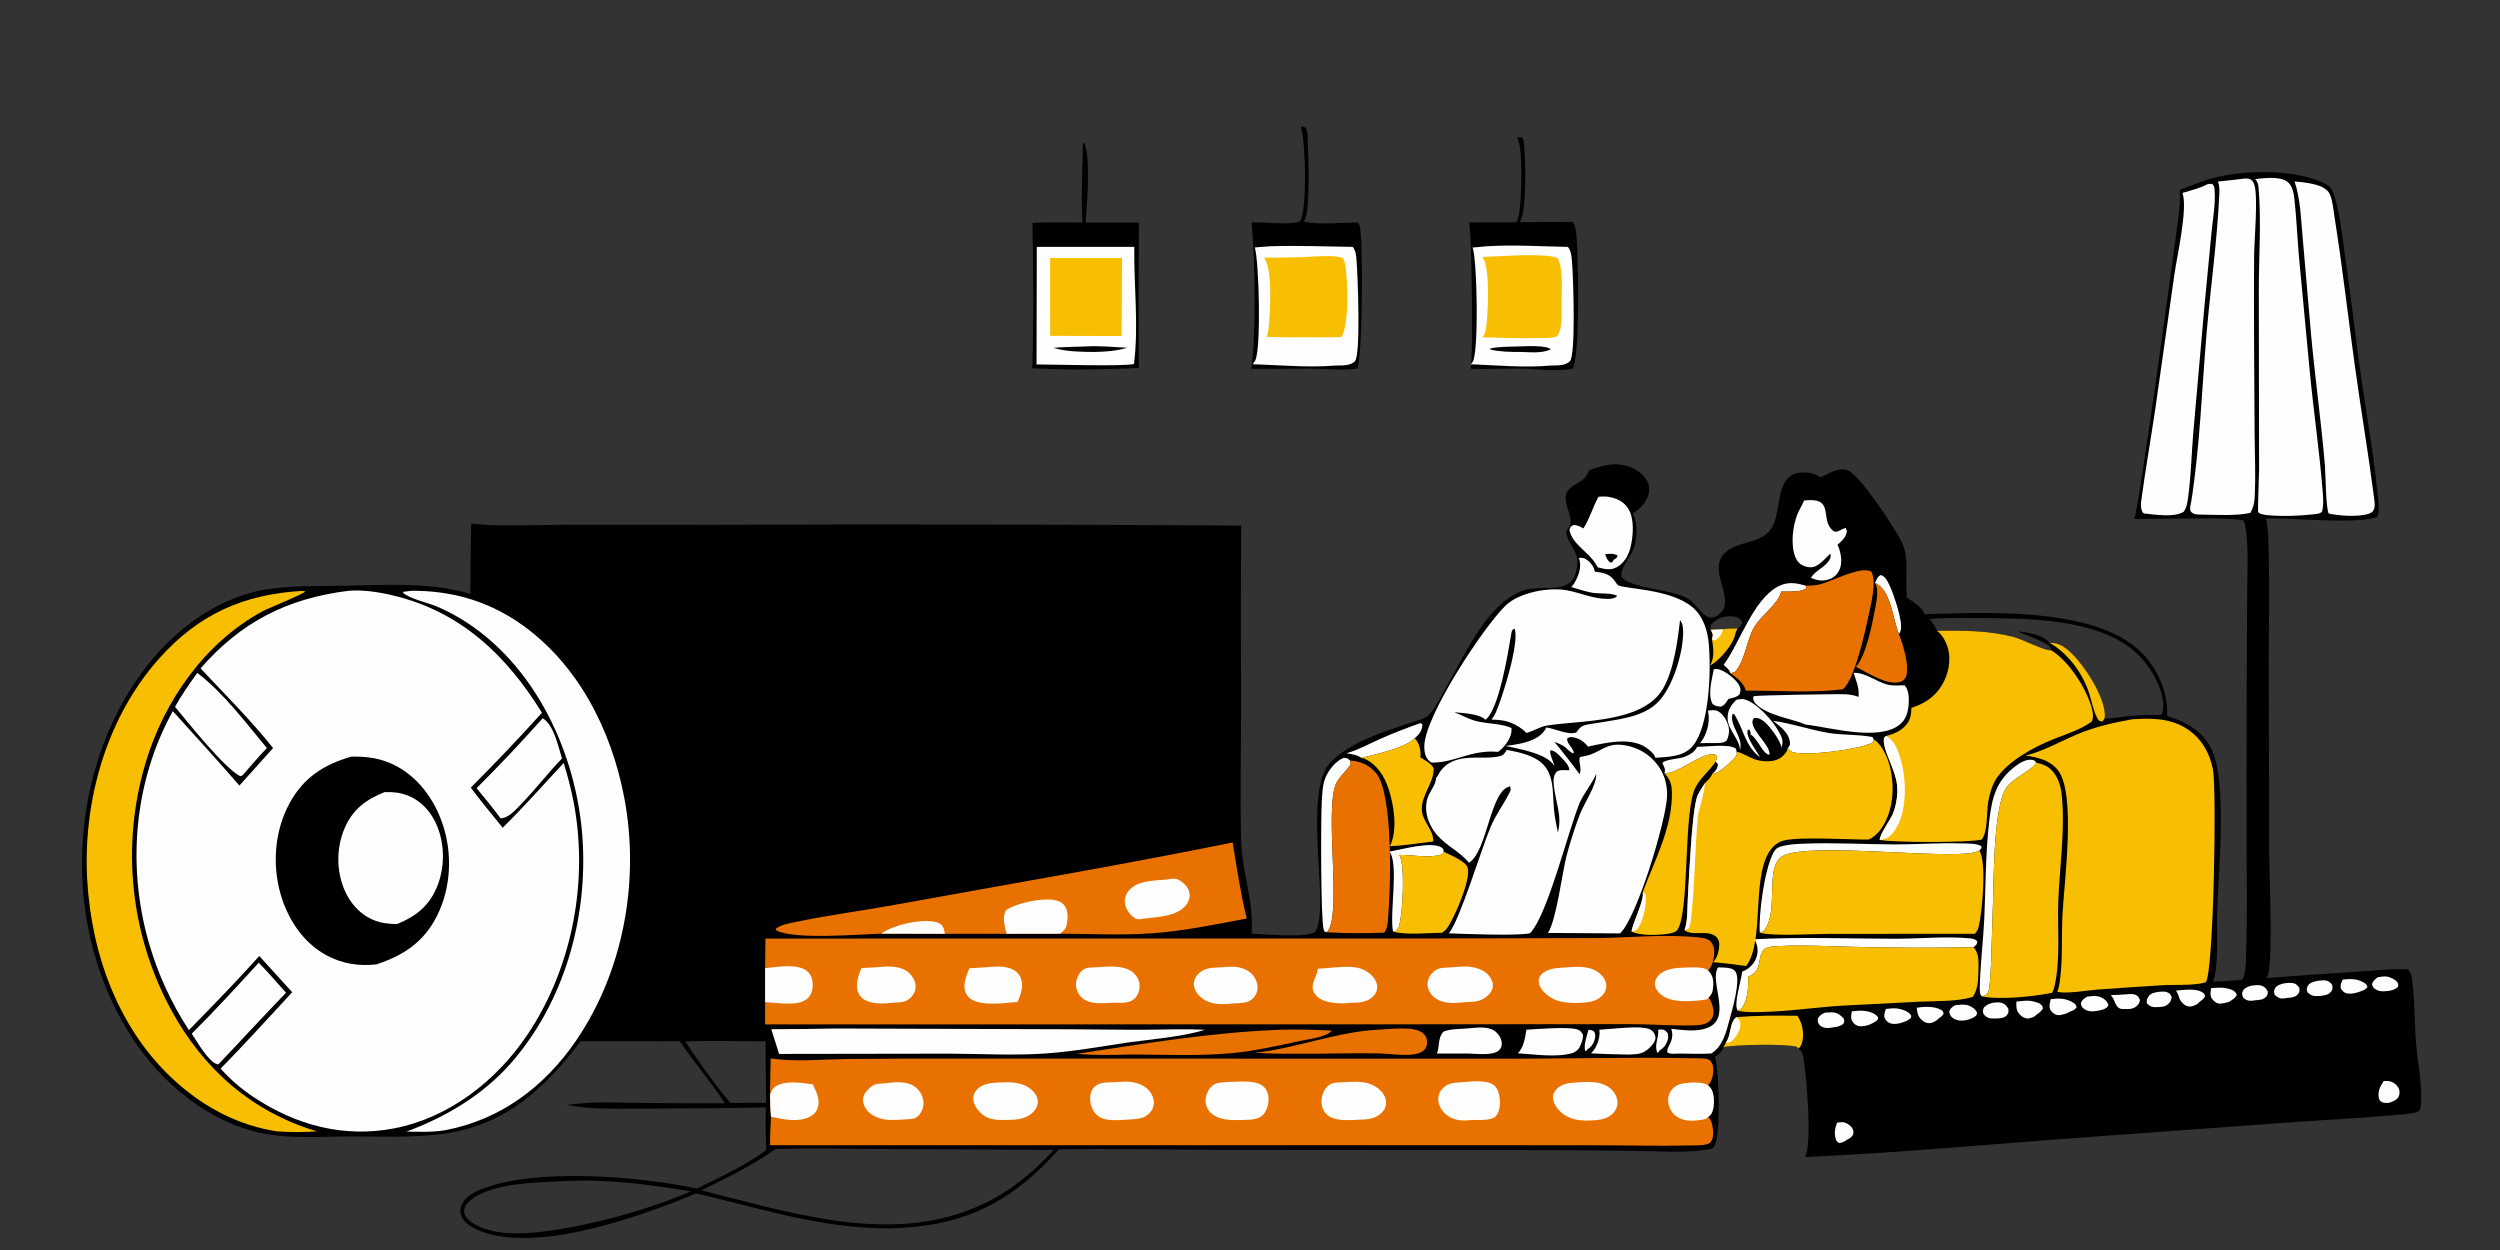
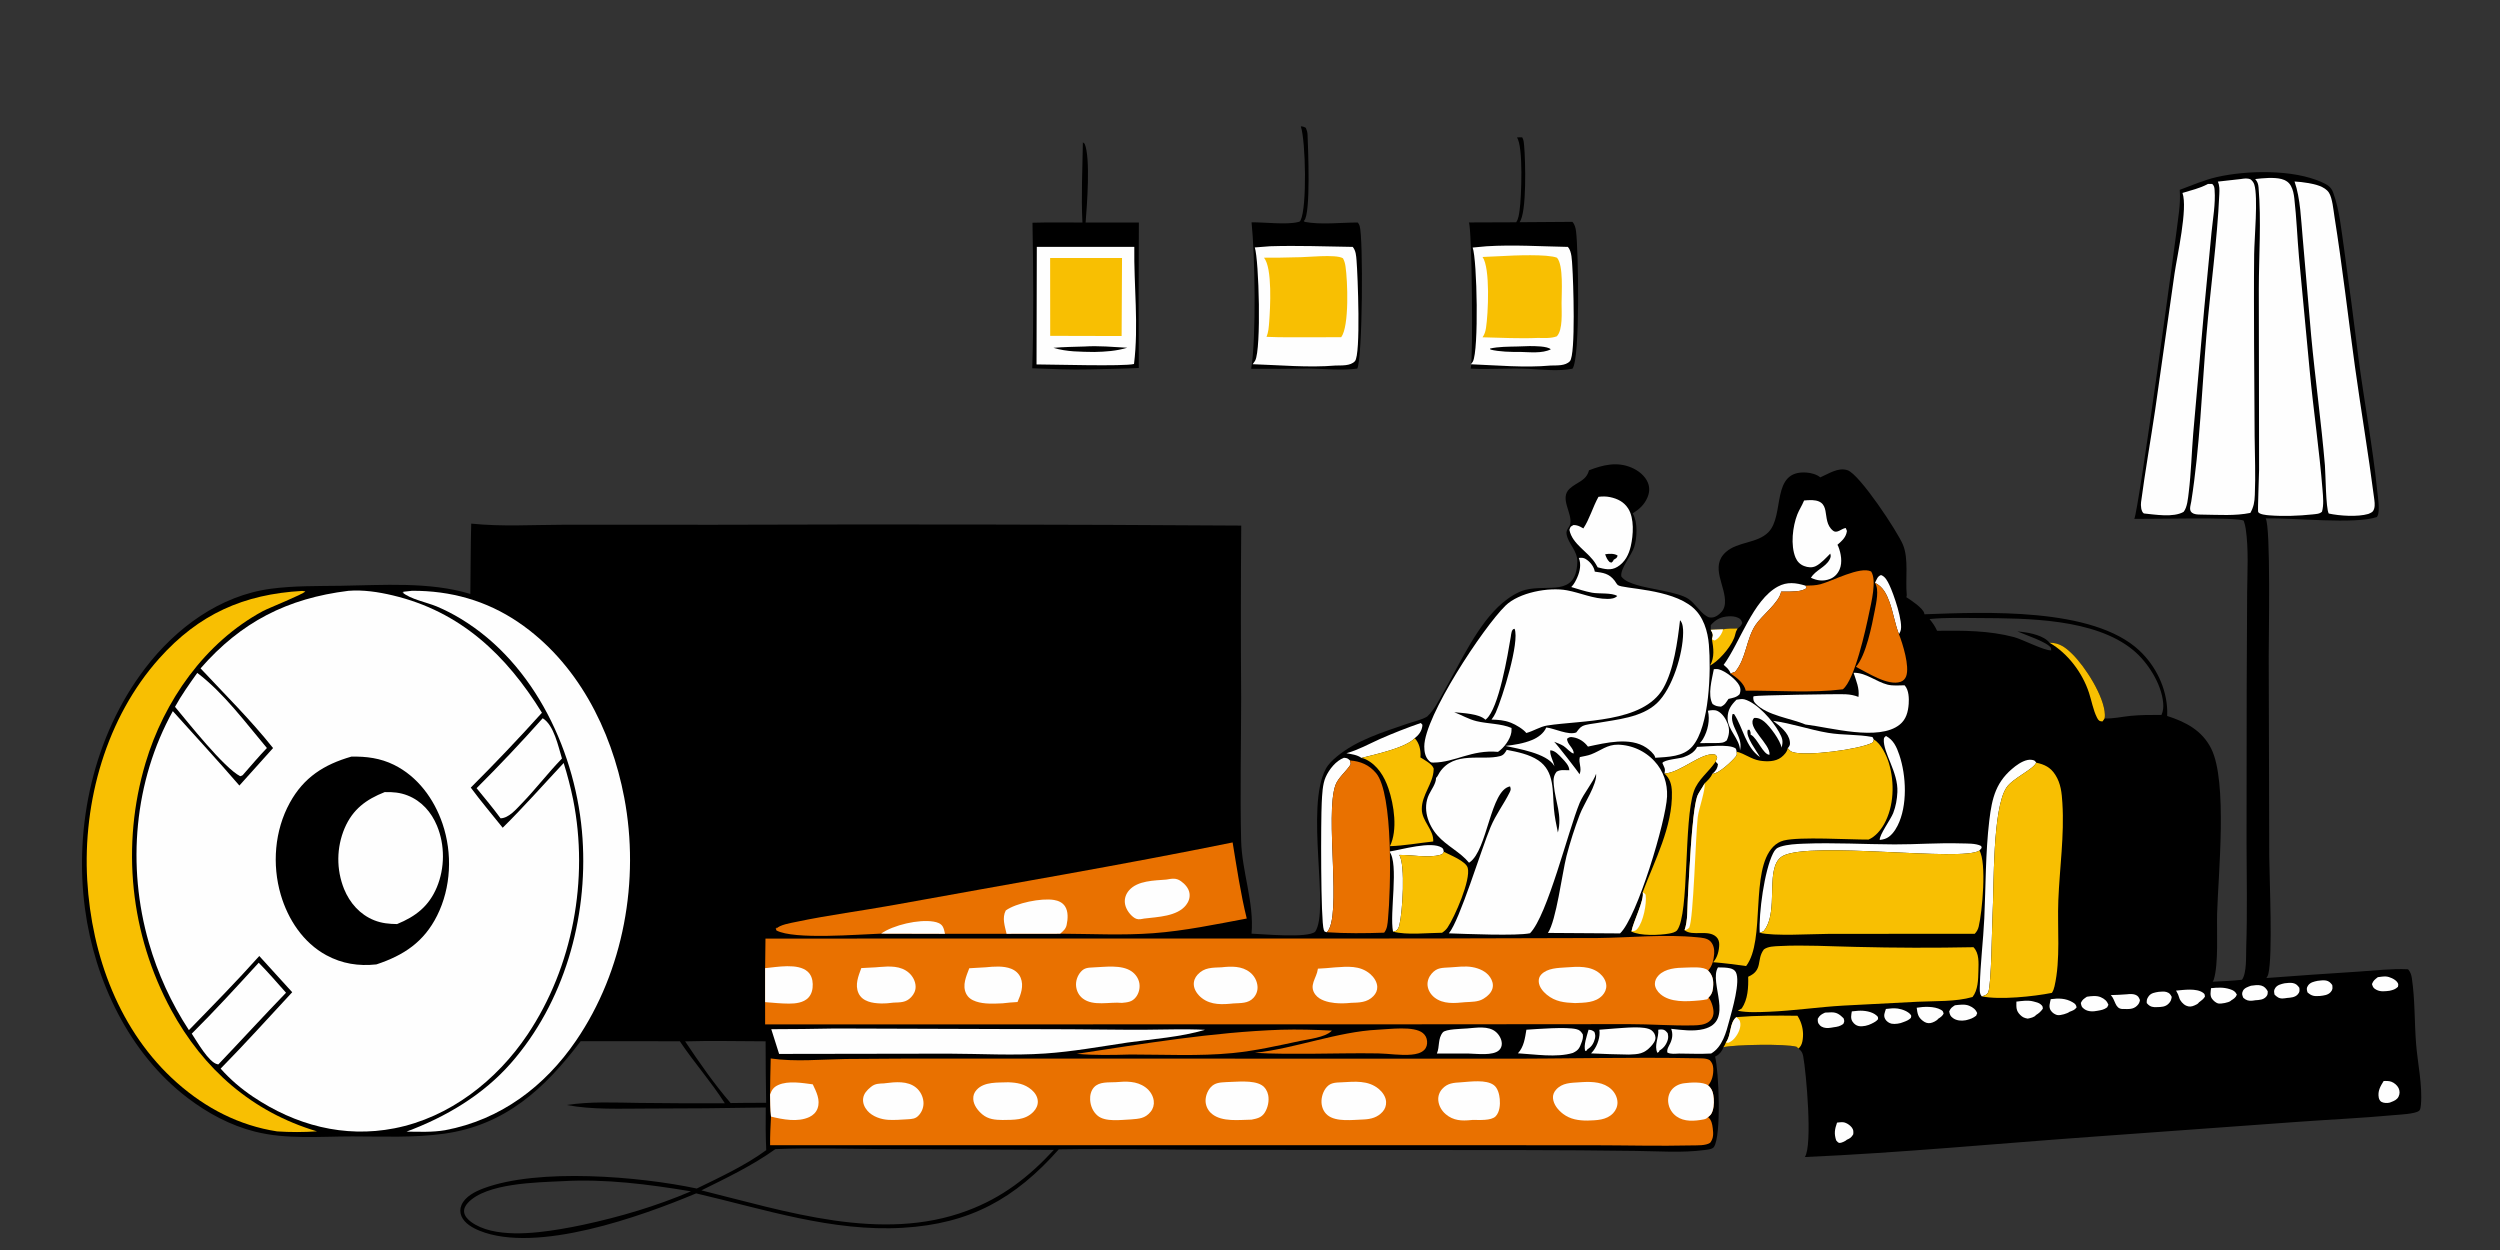
<svg xmlns="http://www.w3.org/2000/svg" height="360" width="720">
  <rect width="100%" height="100%" fill="#333333" stroke="none" />
  <path d="M1241.13 112.487C1242.54 112.266 1244 112.345 1245.43 112.352C1246.7 114.449 1246.8 116.756 1247.02 119.151C1248.06 130.453 1249.35 174.438 1243.23 181.819L1286.52 181.509C1288.48 183.662 1289.12 186.464 1289.49 189.275C1291.33 203.107 1293.14 292.976 1286.57 301.676C1275.16 303.894 1262.3 302.393 1250.75 301.803C1234.99 300.95 1219.07 302.459 1203.29 301.609C1205.41 293.828 1204.35 187.173 1201.83 182.008L1240.51 181.862C1242.43 179.025 1242.82 175.324 1243.3 171.993C1244.79 161.784 1246.46 119.585 1241.13 112.487Z" transform="scale(0.352 0.352)" />
  <path d="M1216.23 201.497C1238.28 200.113 1260.73 201.605 1282.81 202.015C1286.12 205.562 1286.1 213.42 1286.44 218.104C1287.23 228.982 1289.33 290.244 1284.47 295.503C1280.78 299.496 1273.78 298.9 1268.75 299.072C1247.47 301.031 1224.73 298.864 1203.37 298.033C1204.02 297.341 1204.66 296.608 1205.1 295.766C1209.97 286.614 1208.59 212.84 1204.9 202.544L1216.23 201.497Z" transform="scale(0.352 0.352)" fill="#FEFEFE" />
  <path d="M1241.25 283.497Q1246.31 283.237 1251.38 283.165C1255.39 283.146 1266.16 283.151 1268.83 285.808C1261.8 289.354 1251.48 288.099 1243.75 287.929C1236.59 288.051 1226.43 287.803 1219.48 286.006L1219.07 285.193C1226.27 283.559 1233.89 283.699 1241.25 283.497Z" transform="scale(0.352 0.352)" />
  <path d="M1229.28 209.499C1238.23 208.964 1266.42 207.762 1273.92 210.883C1279.31 217.016 1277.65 239.628 1277.65 248.02C1277.64 255.094 1278.83 270.094 1273.72 275.19C1268.83 276.99 1263.37 276.517 1258.24 276.49C1243.23 277.132 1228.02 276.317 1213 275.966C1214.66 273.555 1215.35 271.231 1215.81 268.364C1217.62 256.895 1219.42 219.179 1212.98 210.255L1229.28 209.499Z" transform="scale(0.352 0.352)" fill="#F8BF02" />
  <path d="M885.978 116.449L887.395 117.56C892.416 128.741 889.283 168.835 888.234 182.048L931.803 182.051Q931.43 241.561 931.727 301.068C918.412 301.72 905.049 301.89 891.721 302.239C876.002 302.657 860.265 301.888 844.557 301.321C845.809 261.818 845.435 221.759 844.761 182.227C858.351 181.817 872.035 182.103 885.636 182.069C884.487 160.417 885.719 138.149 885.978 116.449Z" transform="scale(0.352 0.352)" />
  <path d="M848.298 202L928.068 201.999C927.621 233.809 931.756 266.126 927.823 297.815C919.473 299.916 861.101 298.197 848.072 298.169L848.298 202Z" transform="scale(0.352 0.352)" fill="#FEFEFE" />
  <path d="M887.255 283.502C898.878 282.754 910.686 283.871 922.301 284.509C913.288 287.214 904.731 287.766 895.38 287.981C884.075 287.79 872.803 287.913 861.895 284.574C870.327 283.887 878.801 283.747 887.255 283.502Z" transform="scale(0.352 0.352)" />
  <path d="M859.197 211.069L918.021 211.065L917.689 274.935L859.254 274.79L859.197 211.069Z" transform="scale(0.352 0.352)" fill="#F8BF02" />
  <path d="M1064.3 103.361C1066.08 103.478 1066.89 103.735 1068.43 104.627C1069.19 106.404 1069.73 108.124 1069.81 110.064C1070.25 120.757 1072.54 174.803 1067.08 180.431C1066.97 180.545 1066.85 180.648 1066.74 180.757L1067.44 181.53C1080.59 184.071 1097.39 182.039 1110.92 182.053C1111.54 182.893 1112.11 183.798 1112.43 184.793C1115.47 194.01 1114.85 293.001 1110.49 301.582C1097.83 303.255 1083.53 301.76 1070.75 301.519Q1047.23 301.939 1023.7 301.728C1027.95 275.747 1026.79 208.572 1024 181.889C1034.27 181.777 1053.11 184.062 1062.18 181.639C1063.41 181.31 1063.55 181.321 1064.13 180.196C1069.42 169.882 1068.33 115.321 1064.3 103.361Z" transform="scale(0.352 0.352)" />
  <path d="M1039.23 201.477C1061.76 200.793 1084.28 201.642 1106.8 202.012C1109.39 205.226 1109.57 209.182 1109.9 213.129C1110.87 224.931 1113.5 290.091 1108.58 295.505C1104.93 299.516 1097.77 298.919 1092.75 299.07C1070.46 300.937 1047.25 298.713 1024.89 297.986C1024.99 297.865 1025.08 297.747 1025.17 297.622C1025.32 297.416 1025.46 297.199 1025.61 296.995C1026.11 296.316 1026.57 295.729 1026.98 294.97C1032.03 285.427 1030.07 212.901 1026.64 202.45L1039.23 201.477Z" transform="scale(0.352 0.352)" fill="#FEFEFE" />
  <path d="M1060.48 210.5C1068.61 210.674 1092.9 207.692 1098.79 211.321C1099.97 213.437 1100.51 215.567 1100.87 217.951C1102.6 229.462 1104.08 266.902 1097.34 275.904L1073.75 275.932C1061.26 275.934 1048.73 276.149 1036.26 275.597C1037.85 271.713 1038.12 267.477 1038.43 263.33C1039.24 252.708 1041.2 219.078 1034.12 210.851Q1047.3 210.926 1060.48 210.5Z" transform="scale(0.352 0.352)" fill="#F8BF02" />
  <path d="M1783.43 155.316C1793.26 151.679 1803.41 147.244 1813.61 144.9C1838.2 139.252 1876.28 138.434 1899.72 149.09C1904.11 151.083 1907.21 152.815 1908.94 157.496C1914.17 171.652 1915.68 188.586 1917.87 203.479Q1924.17 248.494 1929.74 293.605C1934.49 329.536 1941.32 365.417 1945 401.456C1945.48 406.234 1947.39 417.765 1945.3 422.03C1945.05 422.541 1945 422.602 1944.71 423.027C1926.84 429.161 1876.4 423.601 1853.72 424.13C1858 430.714 1856.17 523.293 1856.22 536.996L1856.66 700.501C1856.83 720.524 1859.65 781.524 1855.89 796.983C1855.6 798.179 1855.02 799.208 1854.32 800.204Q1892.07 797.342 1929.86 794.942C1943.04 794.094 1957.06 792.377 1970.23 793.028C1972.17 795.348 1972.9 797.386 1973.34 800.355C1975.93 817.829 1975.42 836.015 1976.77 853.626C1977.99 869.642 1982.15 887.975 1980.75 903.907C1980.62 905.416 1980.45 907.748 1979.3 908.776C1976.29 911.466 1962.75 911.994 1958.63 912.376C1932.7 914.782 1906.56 915.959 1880.58 917.84L1711.01 930.133C1633.03 935.732 1554.77 943.212 1476.68 946.671C1483.16 937.223 1477.8 877.364 1475.35 864.222C1474.79 861.251 1473.89 859.784 1471.46 857.922L1469.92 856.452C1460.88 853.878 1419.68 854.665 1410.04 856.772C1409.21 859.787 1406.98 862.535 1404.18 864.018C1403.89 864.175 1403.58 864.313 1403.27 864.461C1406.33 876.528 1408.5 929.037 1402.34 938.375C1400.99 940.417 1396.87 940.632 1394.53 940.944C1376.23 943.382 1356.7 941.859 1338.22 941.65Q1292.41 941.021 1246.59 940.982L998.213 940.783C954.225 940.694 910.226 939.685 866.239 940.422C830.309 980.928 793.577 1001.29 738.778 1004.55C680.861 1008 625.206 989.344 569.556 976.404C524.255 995.405 439.108 1025.9 392.325 1006.95C386.734 1004.68 380.094 1000.98 377.584 995.159C376.292 992.162 376.294 988.948 377.583 985.945C380.593 978.935 388.753 974.887 395.492 972.345C440.202 955.479 523.432 962.507 570.074 972.438C588.94 963.254 610.018 953.462 626.927 941.015C626.378 929.363 626.386 917.792 626.533 906.132Q577.614 906.994 528.688 907.003C507.424 907.001 484.566 908.083 463.609 904.096C483.314 901.084 502.959 902.126 522.804 902.381Q557.915 902.829 593.028 902.648C581.792 884.974 567.828 869.29 556.193 851.928L475.103 851.882C445.672 890.681 413.381 920.614 363.348 927.581C338.585 931.03 313.326 929.819 288.392 929.797C261.77 929.774 234.543 932.434 208.456 925.835C188.437 920.771 170.087 910.884 153.696 898.456C105.773 862.12 77.488 802.432 69.568 743.796C60.363 675.642 76.703 601.814 118.747 546.765C143.933 513.789 179.895 487.201 221.778 481.683C240.648 479.198 259.779 479.549 278.771 479.275C313.27 478.776 351.472 475.78 384.819 485.953C385.141 466.788 384.974 447.565 385.542 428.412C410.566 431.01 435.517 429.4 460.613 429.339L586.371 429.356Q800.968 428.618 1015.56 430.025Q1015 500.516 1015.49 571.005C1015.46 609.802 1014.54 648.825 1015.47 687.604C1016.08 713.257 1026.19 738.133 1024 763.894C1034.1 764.296 1069.55 767.725 1076.02 762.347C1088.15 744.901 1067.71 660.707 1084.75 629.047C1086.89 625.07 1090.29 621.923 1093.72 619.055C1109.94 605.49 1131.75 598.968 1151.44 592.136C1156.4 590.416 1163.3 588.926 1167.66 586.291C1173.68 580.78 1177.95 571.697 1181.98 564.606C1195 541.713 1209.15 510.463 1229.18 493.391C1234.31 489.025 1241.38 484.349 1247.89 482.64C1266.45 477.769 1289.64 488.776 1290.53 459.874C1290.82 450.454 1283.23 445.334 1281.75 437.122C1281.03 433.165 1284.19 431.75 1284.79 428.621C1286.52 419.604 1275.76 407.7 1284.24 399.838C1290.1 394.4 1297.82 393.564 1300.09 384.783C1311.52 380.358 1323.04 377.515 1334.91 382.601C1340.46 384.977 1345.98 389.244 1348.29 394.99C1349.95 399.114 1349.57 403.256 1347.8 407.269C1345.24 413.117 1341.12 416.708 1335.84 420.052C1335.92 420.191 1336.01 420.328 1336.09 420.47C1340.1 427.658 1339.41 440.071 1337.09 447.543C1335.02 454.245 1325.41 465.281 1326.54 471.692C1329.4 475.495 1334.48 477.103 1338.85 478.505C1349.71 481.986 1372.99 484.361 1381.27 489.906C1386.94 493.699 1390.33 500.178 1395.75 503.787C1396.64 504.378 1397.7 505.03 1398.76 505.165C1402.02 505.578 1404.24 504.466 1406.68 502.438C1409.59 500.02 1411.02 497.451 1411.32 493.637C1412.43 479.667 1398.49 463.617 1412.25 451.532C1421.9 443.059 1437.68 444.65 1446.78 435.529C1460.62 421.655 1448.44 384.547 1478.03 386.634C1481.71 386.893 1486.48 388.099 1489.31 390.577C1496.12 387.685 1503.91 382.13 1511.62 384.729C1521.56 388.079 1552.55 434.987 1556.99 445.734C1561.79 457.34 1558.84 473.943 1560.06 486.478C1560.14 487.281 1560 487.855 1559.72 488.601C1563.29 490.853 1573.61 497.682 1574.41 501.886C1574.46 502.12 1574.48 502.358 1574.51 502.594C1623.65 500.835 1712.39 496.644 1750.38 532.246C1763.91 544.924 1772.72 563.055 1773.2 581.649Q1773.26 583.721 1773.14 585.791C1788.29 590.664 1801.75 597.601 1809.21 612.582C1822.68 639.63 1814.92 715.319 1814.01 747.196C1813.59 761.975 1815.32 788.319 1811.27 801.557C1811.06 802.222 1810.72 802.66 1810.31 803.207C1818.31 802.796 1826.39 802.574 1834.34 801.622C1838.35 796.208 1837.59 782.019 1837.82 775.281C1838.77 746.733 1838.15 718.077 1838.08 689.516L1838.21 561.449L1838.57 485.005C1838.7 468.027 1839.9 449.579 1837.43 432.77C1837.09 430.459 1836.56 428.243 1835.77 426.045C1831.23 422.84 1758.32 424.787 1746.23 424.553C1749.58 419.187 1780.59 193.153 1782.86 173.092C1783.55 166.971 1783.82 161.446 1783.43 155.316ZM634.389 940.194C615.606 953.659 594.53 963.724 573.876 973.941C643.02 991.031 721.097 1016.84 791.259 990.599C819.841 980.009 841.729 963.068 862.239 940.822L718.029 940.119C690.262 939.942 662.117 939.037 634.389 940.194ZM459.859 966.434C439.016 967.462 397.796 967.937 382.781 984.18C380.903 986.211 379.425 988.755 379.722 991.626C380.074 995.034 382.806 997.812 385.432 999.743C403.765 1013.22 437.416 1009.17 458.165 1005.7Q467.74 1004.12 477.227 1002.08C507.751 995.483 536.585 986.947 565.345 974.739C530.469 968.954 495.288 964.367 459.859 966.434ZM1578.72 506.49C1581.27 509.599 1583.23 512.422 1584.88 516.096C1605.99 515.848 1627.33 515.809 1647.9 521.282C1654.55 523.053 1673.37 532.761 1678.3 532.064L1678.09 530.227C1675.59 525.422 1656.2 519.18 1650.59 516.596Q1652.46 516.778 1654.32 517.003C1661.32 517.822 1672.35 520.101 1676.88 525.877C1684.83 525.789 1689.95 529.662 1695.47 535.061C1705.98 545.331 1721.74 569.784 1722.17 584.808C1722.2 585.834 1722.14 586.775 1721.93 587.775C1728.58 588.226 1736.42 586.347 1743.14 585.709C1751.63 584.901 1759.96 584.877 1768.48 584.941C1769.93 581.69 1770.17 578.589 1769.86 575.087C1768.5 559.459 1757.24 541.723 1745.26 531.869C1713.8 505.986 1658.48 505.888 1619.27 505.685C1605.84 505.615 1592.09 505.163 1578.72 506.49ZM560.571 852.027C572.131 869.277 584.189 886.766 597.786 902.496C607.456 902.43 617.176 902.169 626.842 902.311C626.667 885.541 626.326 868.754 626.405 851.985C604.526 851.985 582.425 851.338 560.571 852.027ZM1399.66 515.298L1409.7 514.902C1413.65 514.108 1417.73 514.24 1421.74 514.207C1423.88 512.588 1424.4 512.158 1425.49 509.732C1424.71 507.395 1424.38 506.526 1421.96 505.409C1417.68 503.433 1410.81 504.113 1406.63 506.038C1403.84 507.326 1401.74 509.178 1399.72 511.453L1399.66 515.298Z" transform="scale(0.352 0.352)" />
  <path d="M1299.73 842.498C1302.19 842.746 1302.58 842.839 1304.53 844.341C1305.25 846.321 1305.44 847.888 1304.91 849.93C1303.97 853.557 1302.09 856.638 1298.8 858.507C1298.27 859.655 1298.3 859.564 1297.11 860.013C1295.28 855.736 1298.53 847.003 1299.73 842.498Z" transform="scale(0.352 0.352)" fill="#FEFEFE" />
  <path d="M1356.76 842.496C1357.75 842.372 1358.84 842.19 1359.84 842.286C1362.27 842.521 1362.95 843.58 1364.45 845.298C1364.9 847.279 1365.1 848.783 1364.54 850.759C1363.49 854.445 1361.11 857.671 1357.77 859.504C1357.33 860.797 1357.24 860.724 1356.04 861.418C1353.14 855.191 1357.36 849.058 1356.76 842.496Z" transform="scale(0.352 0.352)" fill="#FEFEFE" />
  <path d="M1503.04 918.499C1504.64 918.326 1506.44 918.051 1508.05 918.204C1510.4 918.427 1513.57 920.458 1515.01 922.375C1516.58 924.468 1516.46 925.563 1516.31 928.017C1514.86 930.525 1513.75 931.387 1511.09 932.5C1510.09 933.573 1506.74 935.124 1505.28 935.138C1503.88 935.152 1503.22 933.98 1502.34 933.06C1500.51 927.544 1501.12 923.941 1503.04 918.499Z" transform="scale(0.352 0.352)" fill="#FEFEFE" />
  <path d="M1945.51 799.499C1947.68 799.208 1950 798.834 1952.19 798.955C1954.98 799.108 1959.5 801.133 1961.21 803.379C1962.51 805.08 1962.28 805.42 1961.95 807.401C1959.78 809.48 1957.99 809.964 1955.18 810.612C1951.59 811.056 1947.81 811.616 1944.46 809.896C1941.9 808.581 1941.48 807.738 1940.7 805.143C1941.92 802.08 1942.98 801.512 1945.51 799.499Z" transform="scale(0.352 0.352)" fill="#FEFEFE" />
-   <path d="M1916.8 801.5C1922.81 800.72 1928.43 800.668 1933.89 803.843C1935.8 804.956 1936.42 805.508 1937.03 807.672C1934.87 810.134 1933.36 810.398 1930.32 811.5C1927.21 812.472 1924.15 813.37 1920.85 812.887C1917.89 812.453 1916.94 811.033 1915.23 808.861C1914.68 805.43 1915.39 804.595 1916.8 801.5Z" transform="scale(0.352 0.352)" fill="#FEFEFE" />
  <path d="M1766.2 811.5C1768 811.326 1770.83 811.062 1772.57 811.639C1775.15 812.489 1775.69 813.422 1776.88 815.644C1776.43 818.228 1776.11 819.351 1774.21 821.264C1771.63 823.87 1768.19 823.945 1764.75 824.001C1764 824.026 1763.23 824.052 1762.48 823.999C1759.58 823.794 1758.19 822.746 1756.42 820.685C1756.35 818.201 1756.49 817.271 1757.95 815.188C1759.91 812.397 1763.1 812.025 1766.2 811.5Z" transform="scale(0.352 0.352)" fill="#FEFEFE" />
  <path d="M1568.21 824.5C1574.11 823.517 1582.61 823.165 1587.96 826.151C1589.77 827.158 1589.71 827.497 1590.23 829.353C1589.11 831.392 1587.78 832.279 1585.85 833.5C1584.74 835.141 1581.4 836.721 1579.48 837.044C1577.08 837.448 1575.11 836.656 1573.23 835.231C1569.19 832.156 1568.84 829.281 1568.21 824.5Z" transform="scale(0.352 0.352)" fill="#FEFEFE" />
  <path d="M1869.23 804.5C1871.28 804.255 1874 803.929 1876.03 804.332C1878.55 804.83 1879.9 806.182 1881.29 808.226C1881.52 810.602 1881.67 811.749 1879.9 813.676C1877.7 816.078 1874.26 816.245 1871.24 816.51C1870.04 816.694 1868.8 816.893 1867.59 816.925C1864.57 817.004 1863.07 815.729 1861.01 813.801C1860.58 811.588 1860.21 810.402 1861.57 808.367C1863.31 805.756 1866.39 805.16 1869.23 804.5Z" transform="scale(0.352 0.352)" fill="#FEFEFE" />
  <path d="M1841.72 806.5C1844.34 806.136 1847.48 805.62 1850.06 806.347C1852.69 807.089 1854.11 808.745 1855.42 811.023C1855.36 812.956 1855.53 813.791 1854.24 815.345C1851.96 818.084 1848.51 818.163 1845.25 818.388C1844.48 818.531 1843.72 818.665 1842.95 818.742C1839.74 819.059 1837.85 818.477 1835.42 816.403C1834.54 814.104 1833.96 813.108 1835.11 810.713C1836.28 808.271 1839.36 807.373 1841.72 806.5Z" transform="scale(0.352 0.352)" fill="#FEFEFE" />
  <path d="M1809.04 808.5C1814.39 807.953 1819.34 807.658 1824.54 809.353C1827.39 810.285 1828.84 811.133 1830.16 813.797C1829.19 816.324 1827.55 817.23 1825.38 818.613C1825.26 818.729 1825.16 818.861 1825.03 818.962C1823.29 820.33 1817.41 821.387 1815.21 821.054C1813.15 820.741 1810.97 818.762 1809.78 817.112C1808.02 814.674 1808.72 811.307 1809.04 808.5Z" transform="scale(0.352 0.352)" fill="#FEFEFE" />
  <path d="M1740.26 813.5C1742.3 813.257 1744.97 813.11 1746.91 813.819C1749.44 814.739 1749.93 815.963 1750.86 818.226C1750.59 820.196 1749.88 821.486 1748.48 822.87C1745.23 826.078 1741.23 825.603 1737 825.511C1736.81 825.521 1736.62 825.551 1736.43 825.54C1730.29 825.215 1730.86 818.036 1727.02 814.17C1731.45 814.12 1735.85 813.808 1740.26 813.5Z" transform="scale(0.352 0.352)" fill="#FEFEFE" />
  <path d="M1543.02 825.5C1546.08 825.105 1549.68 824.751 1552.72 825.19C1556.29 825.704 1561.35 827.487 1563.47 830.485C1564 831.243 1563.57 832 1563.41 832.871C1561.53 834.737 1559.63 835.418 1557.21 836.298C1554.77 837.434 1550.36 838.114 1547.7 837.574C1545.62 837.151 1543.5 835.689 1542.45 833.816C1540.77 830.819 1542.12 828.478 1543.02 825.5Z" transform="scale(0.352 0.352)" fill="#FEFEFE" />
  <path d="M1515.13 827.5Q1517.65 827.158 1520.19 827C1525.09 826.658 1531.7 827.508 1535.5 830.981C1536.74 832.12 1536.55 832.234 1536.58 833.907C1535.05 835.715 1533.49 836.478 1531.42 837.51C1528.49 839.038 1524.11 840.14 1520.81 839.526C1518.7 839.133 1516.92 837.701 1515.74 835.951C1513.96 833.298 1514.63 830.424 1515.13 827.5Z" transform="scale(0.352 0.352)" fill="#FEFEFE" />
  <path d="M1707.47 815.5C1711.09 814.959 1715.34 814.391 1718.78 815.882C1721.89 817.231 1723.86 818.95 1725.07 822.057L1724.04 824.187C1721.49 826.106 1719.2 826.467 1716.12 826.999C1712.71 827.739 1708.49 827.811 1705.49 825.713C1703.12 824.062 1702.99 823.265 1702.5 820.601C1703.81 817.766 1704.95 817.262 1707.47 815.5Z" transform="scale(0.352 0.352)" fill="#FEFEFE" />
  <path d="M1896.22 802.5C1898.35 802.235 1900.99 801.856 1903.09 802.247C1905.47 802.687 1906.84 804.046 1908.21 805.925C1908.48 808.435 1908.73 809.63 1906.92 811.697C1904.7 814.216 1901.26 814.53 1898.14 814.887C1893.59 815.174 1891.52 815.096 1887.95 811.963C1887.33 809.598 1886.91 808.51 1888.43 806.302C1890.23 803.694 1893.35 803.117 1896.22 802.5Z" transform="scale(0.352 0.352)" fill="#FEFEFE" />
  <path d="M1493.23 828.5C1494.96 828.361 1496.72 828.279 1498.45 828.269C1502.97 828.242 1505.28 830.117 1508.38 833.13C1509.1 835.481 1509.2 835.502 1508.17 837.718C1505.51 839.724 1503.46 840.058 1500.24 840.49C1498.83 840.749 1497.39 841.01 1495.95 841.091C1493.5 841.228 1490.74 840.727 1488.98 838.867C1487.17 836.951 1487.21 835.897 1487.3 833.461C1488.88 830.603 1490.37 829.83 1493.23 828.5Z" transform="scale(0.352 0.352)" fill="#FEFEFE" />
  <path d="M1677.87 817.499C1684.2 816.665 1690.11 816.644 1695.82 820.055C1697.9 821.296 1698.52 821.898 1699.05 824.196C1697.51 826.399 1695.66 826.913 1693.25 827.836C1691.56 829.279 1686.12 830.759 1683.89 830.574C1681.57 830.381 1679.03 828.636 1677.82 826.628C1676.01 823.619 1677.26 820.701 1677.87 817.499Z" transform="scale(0.352 0.352)" fill="#FEFEFE" />
  <path d="M1780.38 810.499C1786.7 809.938 1797.16 808.32 1802.53 812.291C1804.03 813.399 1803.8 813.7 1804.04 815.451C1802.75 817.514 1801.15 818.653 1799.22 820.044C1798.17 821.53 1797.13 821.884 1795.49 822.629C1793.13 823.692 1791.04 823.927 1788.62 822.798C1786.14 821.641 1783.68 818.875 1782.97 816.251C1782.45 814.307 1781.81 812.925 1780.79 811.187L1780.38 810.499Z" transform="scale(0.352 0.352)" fill="#FEFEFE" />
-   <path d="M1630.23 820.5C1632.65 820.196 1635.56 819.81 1637.92 820.565C1640.49 821.39 1641.95 823.148 1643.24 825.398C1643.33 827.741 1643.55 828.846 1641.87 830.718C1639.75 833.082 1636.68 833.099 1633.75 833.299C1632.35 833.341 1630.94 833.376 1629.54 833.313C1626.47 833.176 1625.03 832.074 1623 829.876C1622.11 827.213 1622.2 827.039 1623.13 824.371C1625.44 822.107 1627.15 821.352 1630.23 820.5Z" transform="scale(0.352 0.352)" fill="#FEFEFE" />
  <path d="M1599.48 822.5C1603.28 822.07 1607.65 821.387 1611.25 822.927C1614.35 824.251 1616.43 825.862 1617.71 828.931L1616.85 831.034C1614.35 832.95 1612.39 833.732 1609.36 834.501C1608.98 834.598 1608.6 834.695 1608.21 834.77C1604.84 835.421 1600.86 835.096 1597.99 833.049C1595.64 831.374 1595.36 830.197 1594.8 827.54C1596.04 824.654 1596.97 824.208 1599.48 822.5Z" transform="scale(0.352 0.352)" fill="#FEFEFE" />
  <path d="M1649.78 819.5C1654.43 818.968 1659.24 818.156 1663.83 819.4C1665.78 819.929 1668.17 820.382 1669.71 821.787C1671.2 823.161 1671.31 823.341 1671.4 825.349C1669.67 827.7 1668.28 828.985 1665.79 830.501C1664.49 832.359 1661.18 832.977 1659.03 833.424C1656.39 832.965 1654.84 832.324 1652.93 830.425C1649.4 826.912 1649.73 824.251 1649.78 819.5Z" transform="scale(0.352 0.352)" fill="#FEFEFE" />
  <path d="M1950.23 884.499C1952.16 884.34 1954.68 884.369 1956.53 885.038C1958.88 885.885 1961.43 888.013 1962.51 890.343C1963.56 892.642 1963.57 895 1962.44 897.279C1961.21 899.771 1958.77 900.796 1956.33 901.702C1956.02 901.842 1955.69 902.016 1955.35 902.107C1953.19 902.698 1950.29 902.585 1948.34 901.466C1947.25 900.838 1946.48 899.282 1946.26 898.095C1945.28 892.719 1947.49 888.945 1950.23 884.499Z" transform="scale(0.352 0.352)" fill="#FEFEFE" />
  <path d="M1534.06 476.889C1535.52 474.187 1536.04 471.492 1539.02 470.496C1542.54 471.717 1544.34 475.5 1545.86 478.646C1549.16 485.48 1557.63 509.559 1554.92 516.429C1554.59 517.28 1554.15 518.076 1553.69 518.862C1550.35 510.407 1549.09 501.204 1545.97 492.647C1543.56 486.043 1540.64 479.995 1534.06 476.889Z" transform="scale(0.352 0.352)" fill="#FEFEFE" />
  <path d="M1409.7 514.902C1413.65 514.108 1417.73 514.24 1421.74 514.207C1421.64 514.372 1421.53 514.536 1421.43 514.702C1420.56 516.151 1420.11 517.236 1419.78 518.89C1418.13 527.076 1408.05 538.811 1401.27 543.247Q1400.24 543.925 1399.17 544.554C1402.96 537.583 1401.98 530.5 1400.67 522.95C1400.74 522.761 1400.82 522.576 1400.88 522.384C1401.92 519.093 1401.2 518.074 1399.66 515.298L1409.7 514.902Z" transform="scale(0.352 0.352)" fill="#F8BF02" />
  <path d="M1399.66 515.298L1409.7 514.902C1409.4 517.547 1407.12 521.145 1404.98 522.754C1404.34 523.237 1403.69 523.649 1402.99 524.04C1402.08 523.731 1401.42 523.57 1400.67 522.95C1400.74 522.761 1400.82 522.576 1400.88 522.384C1401.92 519.093 1401.2 518.074 1399.66 515.298Z" transform="scale(0.352 0.352)" fill="#FEFEFE" />
  <path d="M1397.38 581.497C1400.02 581.082 1402.74 580.546 1405.27 581.753C1409.19 583.628 1412.16 588.288 1413.6 592.247C1415.32 596.965 1414.86 601.372 1412.76 605.842C1410.2 607.842 1409.09 607.648 1405.91 607.928L1390.82 608.016C1391.75 606.949 1392.67 605.837 1393.39 604.608C1397.3 597.943 1399.23 589.057 1397.38 581.497Z" transform="scale(0.352 0.352)" fill="#FEFEFE" />
  <path d="M1676.88 525.877C1684.83 525.789 1689.95 529.662 1695.47 535.061C1705.98 545.331 1721.74 569.784 1722.17 584.808C1722.2 585.834 1722.14 586.775 1721.93 587.775C1721.57 588.64 1720.71 589.531 1720.15 590.292C1717.59 590.151 1716.85 589.412 1715.68 587.065C1712.6 580.936 1711.34 573.495 1709.21 566.949C1703.87 550.551 1691.88 534.509 1676.88 525.877Z" transform="scale(0.352 0.352)" fill="#F8BF02" />
  <path d="M1402.23 547.499C1403.56 547.382 1404.96 547.296 1406.26 547.622C1411.64 548.969 1420.59 555.978 1423.05 560.839C1424.37 563.456 1424.17 565.196 1423.37 567.902C1420.96 570.61 1417.57 571.037 1414.2 571.836C1412.07 574.89 1411.56 576.508 1408.1 578.176C1405.01 577.889 1403.87 577.808 1401.21 576.03C1396.93 568.354 1400.73 555.732 1402.23 547.499Z" transform="scale(0.352 0.352)" fill="#FEFEFE" />
  <path d="M1101.62 616.285C1111.12 613.685 1120.18 608.628 1129.15 604.595Q1145.54 597.396 1162.46 591.537L1163.78 592.952C1163.77 593.425 1163.78 593.592 1163.72 594.104C1163.24 598.189 1160.67 601.556 1157.49 603.949C1150.38 611.836 1124.55 617.402 1113.9 620.12C1110.53 617.579 1105.68 617.048 1101.62 616.285Z" transform="scale(0.352 0.352)" fill="#FEFEFE" />
  <path d="M1388.57 611.098C1395.75 610.977 1414.05 608.49 1419.87 612.218C1420.58 612.668 1420.67 614.185 1420.87 615C1421.08 617.137 1421.37 617.485 1419.98 619.187C1416.68 623.217 1406.39 632.885 1401.34 633.126C1401.22 633.132 1401.1 633.108 1400.98 633.099C1401.17 632.947 1401.37 632.799 1401.55 632.644C1403.96 630.667 1405.33 628.263 1405.61 625.257L1403.7 623.147L1404.96 619.805C1404.59 619.09 1404.17 617.688 1403.39 617.471C1392.93 614.536 1374.5 632.678 1361.81 632.848C1362.85 628.569 1361.64 628.147 1360.13 624.253C1361.73 621.506 1373.66 620.775 1377.34 619.53C1381.79 618.027 1386.48 615.49 1388.57 611.098Z" transform="scale(0.352 0.352)" fill="#FEFEFE" />
  <path d="M1136.78 696.73C1146.76 695.162 1171.25 687.931 1179.72 693.572C1181.07 694.476 1180.95 695.408 1181.3 696.924C1180.36 698.61 1180.37 698.855 1178.39 699.423C1168.73 702.196 1155.06 699.328 1144.89 699.492C1149.97 707.943 1147.56 746.199 1144.98 756.697C1144.43 758.918 1144.06 759.85 1142.47 761.481L1139.74 762.273C1136.75 747.034 1144.75 706.744 1136.78 696.73Z" transform="scale(0.352 0.352)" fill="#FEFEFE" />
  <path d="M1410.25 543.996C1423.75 525.545 1434.1 491.028 1454.62 479.915C1462.14 475.841 1469.33 476.759 1477.26 479.177L1478.11 480.992C1474.79 484.4 1465.05 483.983 1460.38 484.052Q1458.83 484.076 1457.29 484.047C1455.87 492.84 1441.42 503.639 1436.32 511.386C1428.62 523.083 1428.82 538.692 1419.7 549.634L1415.91 551.017C1414.91 547.785 1412.72 546.137 1410.25 543.996Z" transform="scale(0.352 0.352)" fill="#FEFEFE" />
  <path d="M1420.75 572.498C1422.75 572.17 1425.23 571.632 1427.22 572.186C1437.76 575.131 1450.37 589.574 1455.54 598.876C1458.26 603.782 1459.22 606.265 1457.62 611.749C1456.77 605.925 1448.02 594.113 1443.48 590.415C1440.99 588.394 1438.46 587.117 1435.19 587.414C1428.37 594.706 1449.01 608.974 1447.75 617.539C1442.68 617.544 1437.84 604.091 1432.79 601.309C1432.62 601.216 1432.44 601.137 1432.27 601.052C1432.52 599.36 1432.12 598.537 1431.41 597.067L1430.02 597.138C1429.97 597.282 1429.92 597.423 1429.88 597.569C1428.26 603.047 1437.24 614.417 1440.01 619.482C1428.04 611.118 1426.26 595.508 1418.78 584.189L1417.54 584.249C1414.77 593.353 1425.91 602.525 1423.85 612.879L1423.65 613.84C1423.51 604.671 1413.37 597.086 1413.5 587.428C1413.58 580.803 1416.21 577.051 1420.75 572.498Z" transform="scale(0.352 0.352)" fill="#FEFEFE" />
  <path d="M1321.23 841.494C1328.03 841.133 1345.98 838.963 1351.25 842.979C1353.16 844.439 1354.31 846.441 1354.46 848.809C1354.63 851.598 1352.51 854.223 1350.71 856.18C1345.03 862.34 1340.57 862.541 1332.75 862.835Q1317.26 862.607 1301.79 861.862C1302.44 861.162 1303.08 860.451 1303.66 859.689C1307.11 855.151 1309.42 848.197 1308.59 842.505L1321.23 841.494Z" transform="scale(0.352 0.352)" fill="#FEFEFE" />
  <path d="M1248.87 842.499C1257.94 841.911 1281.28 840.069 1289.57 842.006C1292.52 842.697 1293.47 843.824 1295.03 846.312C1295.36 848.669 1294.95 850.357 1294.15 852.56C1292.35 857.482 1291.57 859.261 1286.87 861.5C1273.66 865.504 1255.72 862.589 1241.94 861.794C1246.87 856.481 1247.72 849.377 1248.87 842.499Z" transform="scale(0.352 0.352)" fill="#FEFEFE" />
  <path d="M1200.23 841.468C1207.79 840.93 1217.92 839.003 1224.03 844.409C1226.66 846.731 1228.68 850.299 1228.75 853.867C1228.79 855.893 1228.03 857.819 1226.56 859.22C1221.56 863.986 1208.42 862.12 1201.75 862L1175.62 861.997C1178.09 856.358 1176.23 849.857 1180.48 844.691C1182.79 841.889 1196.22 841.825 1200.23 841.468Z" transform="scale(0.352 0.352)" fill="#FEFEFE" />
  <path d="M1450.72 589.771C1465.97 591.837 1480.58 597.062 1495.73 599.601C1507.74 601.614 1519.94 600.729 1532.01 603.026L1533.13 605.083C1532.83 606.101 1532.83 607.177 1531.86 607.691C1521.62 613.142 1477.3 619.016 1466.62 615.298C1464.59 614.591 1464.04 613.724 1462.68 612.128C1462.87 611.922 1463.06 611.722 1463.24 611.51C1464.57 609.956 1464.69 608.635 1464.41 606.676C1463.38 599.427 1456.17 593.93 1450.72 589.771Z" transform="scale(0.352 0.352)" fill="#FEFEFE" />
  <path d="M1085.61 762.751L1083.81 762.222C1083.6 761.841 1083.26 761.305 1083.11 760.868C1080.48 753.472 1080.69 670.124 1081.42 656.721C1081.77 650.286 1082.01 641.622 1084.67 635.729C1087.5 629.469 1092.99 622.472 1099.57 620.007C1102.34 620.252 1102.49 620.313 1104.53 622.202C1104.79 623.389 1105.47 624.807 1104.8 625.842C1101.29 631.27 1094.86 636.31 1092.67 642.298C1083.81 666.533 1098.27 750.602 1085.61 762.751Z" transform="scale(0.352 0.352)" fill="#FEFEFE" />
  <path d="M1420.62 832.19C1437.3 830.812 1453.92 830.837 1470.64 831.08Q1471.01 831.657 1471.36 832.252Q1471.71 832.847 1472.02 833.458Q1472.34 834.069 1472.63 834.695Q1472.91 835.32 1473.17 835.959Q1473.43 836.598 1473.65 837.248Q1473.87 837.898 1474.07 838.559Q1474.26 839.219 1474.42 839.888Q1474.58 840.557 1474.71 841.233Q1474.84 841.909 1474.94 842.591Q1475.03 843.272 1475.09 843.957Q1475.16 844.642 1475.19 845.33Q1475.22 846.017 1475.21 846.706Q1475.21 847.394 1475.17 848.081Q1475.13 848.768 1475.06 849.452Q1474.99 850.137 1474.89 850.817Q1474.79 851.498 1474.65 852.172C1474.18 854.437 1473.26 856.392 1471.46 857.922L1469.92 856.452C1460.88 853.878 1419.68 854.665 1410.04 856.772C1410.98 855.676 1411.48 854.289 1412.07 852.982C1416.65 846.937 1414.81 837.023 1420.62 832.19Z" transform="scale(0.352 0.352)" fill="#F8BF02" />
  <path d="M1412.07 852.982C1416.65 846.937 1414.81 837.023 1420.62 832.19C1422.69 834.034 1423.71 834.509 1423.94 837.418C1424.29 841.891 1421.57 846.907 1418.62 850.066C1417.29 851.488 1415.92 852.363 1414.14 853.165L1412.07 852.982Z" transform="scale(0.352 0.352)" fill="#FEFEFE" />
  <path d="M1621.57 815.226C1621.26 815.047 1621.42 815.167 1621.1 814.759C1619.44 812.646 1619.82 809.078 1619.88 806.398C1620.28 788.112 1622.65 769.794 1623.51 751.508C1624.75 724.82 1624.45 697.903 1627.6 671.344C1629.85 652.483 1633.09 639.032 1648.91 626.901C1652.33 624.278 1658 620.876 1662.49 621.714C1664.59 622.105 1664.81 622.242 1665.98 623.986C1663.8 629.415 1646.71 636.784 1641.68 644.309C1630.13 661.61 1631.53 724.522 1630.32 747.353C1629.74 758.236 1629.4 805.166 1626.75 811.801C1626.33 812.858 1625.05 813.922 1624.06 814.357C1623.26 814.706 1622.4 814.966 1621.57 815.226Z" transform="scale(0.352 0.352)" fill="#FEFEFE" />
  <path d="M1405.62 791.5C1408.77 791.535 1412.48 791.538 1415.54 792.25C1417.45 792.695 1419.32 793.651 1420.24 795.431C1424.2 803.027 1417.13 826.545 1414.94 834.846C1412.35 844.651 1409.28 856.563 1400.02 861.971C1391.33 862.454 1382.46 862.056 1373.75 862C1370.7 862.094 1366.88 862.693 1364.19 861.13C1363.7 858.274 1365.36 856.175 1366.56 853.591C1368.39 849.664 1368.85 845.873 1367.33 841.751C1375.89 842.735 1385.51 844.078 1393.95 841.959C1419.45 835.555 1397.92 804.033 1405.62 791.5Z" transform="scale(0.352 0.352)" fill="#FEFEFE" />
  <path d="M1439.79 763.169C1438.87 747.103 1443.63 712.262 1450.63 698.299C1452.2 695.165 1453.49 693.733 1456.83 692.691C1462.69 690.866 1469.41 690.544 1475.51 690.295C1500.36 689.277 1525.21 690.801 1550.06 690.879C1568.13 690.935 1586.2 689.477 1604.27 690.058C1609.15 690.215 1616.6 689.836 1620.97 692.187L1621.36 693.763L1619.53 695.895C1605.48 705.308 1482.04 688.038 1458.79 700.247C1454.13 702.693 1452.24 707.704 1451.24 712.583C1448.24 727.247 1452.77 750.116 1442.91 761.949L1439.79 763.169Z" transform="scale(0.352 0.352)" fill="#FEFEFE" />
-   <path d="M1435.47 768.467C1473.75 766.516 1512.09 767.999 1550.41 768.068C1570.35 768.104 1591.71 765.892 1611.49 767.702C1614.38 767.967 1615.67 768.222 1617.83 770.169C1617.51 773.096 1616.83 773.202 1614.65 774.981Q1566.45 775.958 1518.25 774.73C1497.56 774.337 1476.4 772.979 1455.75 774.055C1451.64 774.27 1446.61 774.278 1443.19 776.789C1436.77 785.223 1442.88 793.633 1430.33 799.161C1430.57 807.893 1430.1 817.623 1425.08 825.066L1421.82 827.006C1418.02 821.936 1424.73 802.135 1425.41 795.014C1426.46 794.54 1427.49 794.051 1428.49 793.497C1432.72 791.168 1436.12 786.948 1437.42 782.269C1438.72 777.573 1437.89 772.63 1435.47 768.467Z" transform="scale(0.352 0.352)" fill="#FEFEFE" />
  <path d="M1534.06 476.889C1540.64 479.995 1543.56 486.043 1545.97 492.647C1549.09 501.204 1550.35 510.407 1553.69 518.862C1556.83 526.919 1562.53 545.133 1559.6 553.248C1558.81 555.413 1557.29 557.054 1555.1 557.825C1544.65 561.497 1527.76 550.197 1518.49 545.586C1526.77 536.236 1531.61 511.491 1533.95 499.289C1535.09 493.304 1537.64 482.166 1534.06 476.889Z" transform="scale(0.352 0.352)" fill="#E97100" />
  <path d="M1127.23 842.495C1136.66 842.117 1156.86 839.192 1164.18 845.238C1166.27 846.964 1167.38 849.173 1167.61 851.874C1167.84 854.508 1167.21 857.108 1165.31 859.022C1162.65 861.693 1158.58 862.505 1154.98 862.861C1145.98 863.748 1136.54 862.037 1127.48 861.875C1108.94 861.544 1090.3 862.06 1071.75 862.169C1056.74 862.193 1041.75 862.306 1026.76 861.412C1060.16 857.712 1094.17 844.152 1127.23 842.495Z" transform="scale(0.352 0.352)" fill="#E97100" />
  <path d="M1476.04 409.499Q1477.58 409.339 1479.12 409.238C1500.95 407.879 1488.92 425.534 1499.73 434.173C1503.13 436.889 1506.65 432.324 1510.18 432.02L1511.12 434.433C1510.43 439.605 1507.12 442.448 1503.37 445.738C1503.72 446.332 1503.78 446.39 1504.07 447.134C1506.29 452.709 1507.56 460.107 1505.18 465.766C1503.63 469.451 1500.84 472.395 1497.05 473.786C1491.65 475.768 1486.71 475.108 1481.64 472.702C1485.5 466.48 1493.44 464.161 1496.85 457.98C1497.89 456.083 1498.16 454.974 1497.48 452.966C1494.23 456.255 1489.79 461.142 1485.66 463.167C1482.58 464.673 1479.15 464.288 1476.05 463.1C1472.76 461.842 1470.42 459.412 1469.06 456.182C1464.85 446.136 1466.71 430.689 1470.52 420.947C1472 417.173 1474.3 413.79 1475.83 410.026L1476.04 409.499Z" transform="scale(0.352 0.352)" fill="#FEFEFE" />
  <path d="M1307.84 406.499C1311.04 406.07 1314.22 406.079 1317.39 406.746C1323.47 408.025 1328.67 410.642 1332.11 415.999C1337.29 424.059 1336.36 437.809 1334.27 446.893C1332.7 453.728 1329.51 459.998 1323.37 463.757C1317.95 467.075 1312.92 465.606 1307.19 464.168C1306.72 463.279 1306.21 462.429 1305.7 461.56C1299.88 451.564 1286.36 445.524 1284.06 433.504C1284.93 430.759 1284.93 430.876 1287.51 429.543C1290.45 429.651 1292.12 430.404 1294.62 431.859L1295.46 432.351C1300.51 424.819 1303.25 414.692 1307.84 406.499Z" transform="scale(0.352 0.352)" fill="#FEFEFE" />
  <path d="M1313.3 453.499C1316.43 452.969 1320.79 452.705 1323.51 454.565C1322.98 456.76 1322.11 456.816 1320.26 458.003C1319.82 459.319 1319.5 459.432 1318.49 460.319L1316.98 459.894C1314.96 457.934 1314.24 456.066 1313.3 453.499Z" transform="scale(0.352 0.352)" />
  <path d="M1048.1 842.514C1062.02 842.134 1075.81 842.501 1089.71 843.233C1089.52 843.42 1089.34 843.614 1089.15 843.794C1083.81 848.795 1070.85 850.173 1063.83 851.665C1045.51 855.557 1027.13 859.787 1008.46 861.603C980.959 864.278 952.741 862.787 925.128 862.778C910.44 863.194 895.634 863.528 880.984 862.225C936.215 853.868 992.244 844.449 1048.1 842.514Z" transform="scale(0.352 0.352)" fill="#E97100" />
  <path d="M444.034 587.656C453.299 593.322 456.707 610.657 459.79 620.589C448.343 632.398 438.307 645.617 426.826 657.455C422.361 662.059 416.24 669.41 409.553 669.527C403.354 661.055 396.577 653.002 389.942 644.871Q417.835 617.064 444.034 587.656Z" transform="scale(0.352 0.352)" fill="#FEFEFE" />
  <path d="M1113.9 620.12C1124.55 617.402 1150.38 611.836 1157.49 603.949C1161.16 607.832 1162.44 613.256 1162.24 618.518C1162.22 619.146 1162.2 619.137 1162.11 619.66C1165.23 621.658 1171.65 624.976 1172.91 628.549C1172.96 628.685 1172.97 628.83 1173 628.971C1173 629.266 1172.99 629.561 1172.98 629.856C1172.57 641.174 1163.24 650.267 1163.29 661.981C1163.32 671.964 1173.16 678.792 1172.66 688.489C1161.15 689.688 1148.69 691.996 1137.22 692.32C1143.7 679.1 1140.57 658.597 1135.97 645.045C1132.67 635.312 1127.01 626.034 1117.54 621.328C1116.37 620.75 1115.17 620.378 1113.9 620.12Z" transform="scale(0.352 0.352)" fill="#F8BF02" />
  <path d="M211.675 787.694C219.441 795.577 226.689 803.952 234.019 812.238C215.355 831.568 197.215 851.41 178.664 870.851C178.413 870.815 178.161 870.79 177.913 870.742C170.859 869.375 160.967 851.83 156.889 845.725C175.727 827.012 193.737 807.269 211.675 787.694Z" transform="scale(0.352 0.352)" fill="#FEFEFE" />
  <path d="M161.398 550.551C183.096 566.979 200.886 591.236 218.376 612.009C211.56 619.066 205.215 626.725 198.697 634.068C198.128 634.676 197.3 634.805 196.525 635.074C183.263 628.272 153.777 590.999 143.187 578.305C148.537 568.576 154.977 559.584 161.398 550.551Z" transform="scale(0.352 0.352)" fill="#FEFEFE" />
  <path d="M1181.3 696.924C1186.29 699.511 1199.38 704.588 1200.87 710.065C1203.55 719.873 1190.16 750.338 1184.36 758.897C1183.14 760.699 1181.67 761.945 1179.88 763.162C1167.78 763.255 1151.39 765.25 1139.74 762.273L1142.47 761.481C1144.06 759.85 1144.43 758.918 1144.98 756.697C1147.56 746.199 1149.97 707.943 1144.89 699.492C1155.06 699.328 1168.73 702.196 1178.39 699.423C1180.37 698.855 1180.36 698.61 1181.3 696.924Z" transform="scale(0.352 0.352)" fill="#F8BF02" />
  <path d="M1516.58 550.498C1526.18 550.024 1535.2 557.878 1544.38 560.168C1548.66 561.233 1553.89 560.773 1558.29 560.701C1558.41 560.834 1558.54 560.963 1558.65 561.099C1561.76 564.781 1562 571.383 1561.66 575.963C1561.16 582.518 1559.61 588.545 1554.33 592.84C1537.31 606.686 1497.36 595.154 1477.21 592.772C1465.15 587.666 1446 585.517 1436.53 575.78C1434.53 573.722 1434.46 572.672 1434.5 569.979C1434.75 569.854 1435 569.72 1435.26 569.602C1436.91 568.836 1503.59 567.711 1510.03 568.037C1513.78 568.226 1517.08 568.824 1520.57 570.193C1521.51 563.301 1518.67 556.954 1516.58 550.498Z" transform="scale(0.352 0.352)" fill="#FEFEFE" />
  <path d="M1361.81 632.848C1374.5 632.678 1392.93 614.536 1403.39 617.471C1404.17 617.688 1404.59 619.09 1404.96 619.805L1403.7 623.147C1403.59 623.31 1403.48 623.474 1403.37 623.636C1397.82 631.764 1389.24 637.835 1385.9 647.415C1377.55 671.319 1382.18 747.46 1372.29 760.977C1370.97 762.786 1367.71 763.454 1365.63 763.827C1358.07 765.183 1341.58 765.891 1334.82 762.122C1336.31 753.947 1345.57 736.307 1344.02 729.991C1353.65 704.3 1368.66 676.332 1367.92 648.101C1367.75 641.865 1366.42 637.149 1361.81 632.848Z" transform="scale(0.352 0.352)" fill="#F8BF02" />
  <path d="M1344.02 729.991C1344.89 730.623 1346.31 731.257 1346.45 732.332C1347.42 739.742 1344.44 754.168 1339.75 759.861C1338.16 761.792 1337.21 761.651 1334.82 762.122C1336.31 753.947 1345.57 736.307 1344.02 729.991Z" transform="scale(0.352 0.352)" fill="#FEFEFE" />
  <path d="M683.49 841.5L876.28 842.127C896.257 842.184 916.243 842.607 936.219 842.515C952.785 842.438 969.423 841.742 985.972 842.574C965.912 848.553 943.238 850.074 922.5 853C900.169 856.32 877.618 860.433 855.087 861.96C828.816 863.739 802.462 862.155 776.162 862.078L637.447 862.299L631.049 842.079Q657.272 842.031 683.49 841.5Z" transform="scale(0.352 0.352)" fill="#FEFEFE" />
  <path d="M1104.53 622.202C1113.12 622.83 1120.1 625.756 1125.8 632.437C1140.19 649.289 1137.87 728.455 1135.65 751.763C1135.27 755.719 1135.1 759.905 1132.49 763.098C1116.78 763.652 1101.32 763.779 1085.61 762.751C1098.27 750.602 1083.81 666.533 1092.67 642.298C1094.86 636.31 1101.29 631.27 1104.8 625.842C1105.47 624.807 1104.79 623.389 1104.53 622.202Z" transform="scale(0.352 0.352)" fill="#E97100" />
  <path d="M1477.26 479.177C1481.32 479.113 1485.44 479.053 1489.39 478.027C1498.96 475.539 1522 463.022 1530.94 467.587C1535.7 474.815 1530.96 493.409 1529.32 501.357C1526.49 515.058 1517.46 556.465 1507.75 563.988C1481.71 567.172 1454.55 564.904 1428.32 565.078C1427.11 559.187 1421.05 554.463 1416.31 551.277C1416.18 551.189 1416.04 551.103 1415.91 551.017L1419.7 549.634C1428.82 538.692 1428.62 523.083 1436.32 511.386C1441.42 503.639 1455.87 492.84 1457.29 484.047Q1458.83 484.076 1460.38 484.052C1465.05 483.983 1474.79 484.4 1478.11 480.992L1477.26 479.177Z" transform="scale(0.352 0.352)" fill="#E97100" />
  <path d="M1806.47 150.499L1809.98 150.473C1811.69 152.187 1811.78 153.206 1811.95 155.555C1812.8 166.719 1810.49 179.271 1809.4 190.425L1803.51 251.921L1794.45 354.726C1793.14 370.639 1792.73 386.848 1790.8 402.678C1790.22 407.362 1789.63 415.224 1786.56 418.809C1778.26 423.61 1763.23 421.003 1754.07 420.098C1751.68 418.571 1751.45 413.422 1751.78 410.861C1755.11 385.696 1759.58 360.477 1763.32 335.336L1779.14 224.009C1781.29 209.156 1790.13 170.418 1785.66 157.861C1792.48 155.782 1800.25 153.969 1806.47 150.499Z" transform="scale(0.352 0.352)" fill="#FEFEFE" />
  <path d="M1877.35 148.5Q1882.84 148.79 1888.25 149.738C1893.94 150.689 1902.12 152.427 1905.5 157.66C1908.34 162.043 1909.2 172.121 1910.02 177.289C1916.51 218.026 1921.15 259.277 1926.81 300.156C1931.74 335.742 1937.81 371.313 1942.37 406.91C1942.74 409.818 1943.37 413.285 1942.49 416.138C1941.56 419.127 1940.29 419.342 1937.72 420.5C1928.88 423.084 1914.25 422.075 1905.33 420.164C1902.92 416.036 1902.78 387.603 1902.21 380.806C1899.21 345.355 1894.26 310.08 1890.95 274.656L1884.04 194.814C1882.65 180.135 1882.24 162.447 1877.35 148.5Z" transform="scale(0.352 0.352)" fill="#FEFEFE" />
  <path d="M1430.33 799.161C1442.88 793.633 1436.77 785.223 1443.19 776.789C1446.61 774.278 1451.64 774.27 1455.75 774.055C1476.4 772.979 1497.56 774.337 1518.25 774.73Q1566.45 775.958 1614.65 774.981C1619.5 779.994 1618.85 787.783 1618.69 794.517C1618.53 801.502 1618.38 810.074 1613.89 815.736C1600.06 819.718 1583.41 818.911 1569.06 819.604L1508.1 822.769C1487.73 823.927 1467.47 826.993 1447.09 827.802C1438.85 828.13 1429.95 828.601 1421.82 827.006L1425.08 825.066C1430.1 817.623 1430.57 807.893 1430.33 799.161Z" transform="scale(0.352 0.352)" fill="#F8BF02" />
  <path d="M1665.98 623.986C1672.9 625.487 1677.74 627.85 1681.65 633.992C1686.2 641.118 1686.89 648.803 1687.4 656.974C1689.09 683.589 1685.13 710.184 1684.08 736.743C1683.18 759.47 1686.03 784.735 1680.98 806.932C1680.53 808.873 1679.94 810.673 1678.83 812.351C1663.86 815.33 1636.14 818.222 1621.57 815.226C1622.4 814.966 1623.26 814.706 1624.06 814.357C1625.05 813.922 1626.33 812.858 1626.75 811.801C1629.4 805.166 1629.74 758.236 1630.32 747.353C1631.53 724.522 1630.13 661.61 1641.68 644.309C1646.71 636.784 1663.8 629.415 1665.98 623.986Z" transform="scale(0.352 0.352)" fill="#F8BF02" />
  <path d="M1833.25 146.499C1836.18 146.086 1838.74 145.52 1841.52 146.854C1842.95 148.118 1843.89 149.279 1844.46 151.128C1847.61 161.353 1844.47 195.228 1844.31 207.99C1844.03 232.551 1844.2 257.13 1844.25 281.694L1844.7 357.01C1844.88 372.969 1845.54 389.07 1844.85 405.012C1844.61 410.717 1844.02 414.562 1841.21 419.654C1828.83 422.19 1815.33 421.202 1802.75 421.068C1800.36 420.982 1797.1 421.181 1794.88 420.295C1790.25 418.449 1792.24 414.199 1792.85 410.326C1799.92 365.359 1801.48 318.991 1805.32 273.609C1808.55 235.395 1814.09 197.205 1815.8 158.891C1815.96 155.3 1816.1 151.944 1814.61 148.589Q1823.94 147.662 1833.25 146.499Z" transform="scale(0.352 0.352)" fill="#FEFEFE" />
  <path d="M1845.16 146.499C1851.41 145.753 1860.63 144.885 1866.69 146.476C1870.05 147.358 1872.68 149.027 1874.39 152.123C1876.11 155.228 1876.77 158.819 1877.17 162.306C1879 178.258 1879.59 194.473 1881 210.482L1889.74 303.163C1892.8 335.8 1897.69 368.382 1900.27 401.018C1900.72 406.722 1901.39 413.095 1899.81 418.654C1897.8 420.611 1894.82 420.547 1892.15 420.881C1880.57 422.096 1868.24 422.552 1856.62 421.633C1854.6 421.473 1848.57 420.976 1847.58 418.873C1847.11 417.895 1848.34 388.296 1848.35 384.243L1848.12 236.424C1848.17 209.005 1850.22 180.689 1847.91 153.361C1847.66 150.472 1847.06 148.726 1845.16 146.499Z" transform="scale(0.352 0.352)" fill="#FEFEFE" />
  <path d="M1439.79 763.169L1442.91 761.949C1452.77 750.116 1448.24 727.247 1451.24 712.583C1452.24 707.704 1454.13 702.693 1458.79 700.247C1482.04 688.038 1605.48 705.308 1619.53 695.895C1625.57 705.788 1621.83 746.221 1618.92 758.152C1618.36 760.48 1617.36 762.274 1615.7 763.998L1496.29 764.078C1482.88 764.107 1451.11 766.161 1439.79 763.169Z" transform="scale(0.352 0.352)" fill="#F8BF02" />
  <path d="M720.868 763.876C702.519 764.457 649.698 769.038 635.266 761.274L634.683 759.553L635.811 758.776L635.043 759.947C637.886 756.635 646.758 755.243 651.102 754.324C677.98 748.638 705.495 745.167 732.541 740.228C824.48 723.442 916.949 707.916 1008.51 689.265C1011.97 710.033 1015 731.072 1020.07 751.521C994.744 756.253 969.334 761.621 943.606 763.535C918.226 765.424 892.763 764.041 867.353 763.931Q845.453 764.084 823.553 763.997L773.165 764.002L720.868 763.876Z" transform="scale(0.352 0.352)" fill="#E97100" />
  <path d="M720.868 763.876C730.961 756.786 751.779 751.985 763.854 754.048C766.7 754.534 769.784 755.458 771.344 758.122C772.334 759.813 772.733 762.099 773.165 764.002L720.868 763.876Z" transform="scale(0.352 0.352)" fill="#FEFEFE" />
  <path d="M823.553 763.997C822.125 757.659 819.715 751.08 822.885 744.942C831.374 738.786 852.004 734.601 862.397 736.335C865.94 736.926 869.241 738.385 871.313 741.436C874.199 745.684 873.735 752.023 872.694 756.83C871.985 760.105 869.787 761.891 867.353 763.931Q845.453 764.084 823.553 763.997Z" transform="scale(0.352 0.352)" fill="#FEFEFE" />
  <path d="M954.184 719.667C958.83 718.905 962.142 718.065 966.21 720.951C969.531 723.308 972.659 726.772 973.236 730.938C973.732 734.524 972.559 737.756 970.365 740.559C963.109 749.828 947.08 750.2 936.233 751.54C935.203 751.749 934.177 751.949 933.133 752.072C930.65 752.364 928.926 751.708 927.023 750.16C923.662 747.427 920.784 743.073 920.353 738.695C919.974 734.84 921.27 731.333 923.793 728.435C930.777 720.41 944.459 720.474 954.184 719.667Z" transform="scale(0.352 0.352)" fill="#FEFEFE" />
  <path d="M1533.13 605.083C1539.12 608.358 1543.66 618.324 1545.51 624.538C1550.21 640.236 1549.67 659.781 1541.56 674.228C1538.72 679.279 1534.28 684.662 1528.79 686.927C1513.07 687.031 1472.59 684.416 1459.46 687.676C1456.2 688.486 1453.18 690.347 1450.84 692.736C1431.63 712.303 1444.76 769.274 1428.64 790.418C1419.63 789.145 1410.68 787.972 1401.6 787.253C1405.16 783.749 1406.64 777.417 1406.64 772.53C1406.64 770.294 1405.89 768.112 1404.25 766.553C1397.54 760.204 1384.6 766.383 1378.26 761.062C1381.04 753.208 1380.48 743.105 1380.97 734.794C1381.98 717.446 1384.11 666.886 1388.36 652.408C1389.48 648.58 1392.5 645.167 1394.33 641.584L1394.63 640.98C1397.13 638.551 1399.64 636.396 1400.98 633.099C1401.1 633.108 1401.22 633.132 1401.34 633.126C1406.39 632.885 1416.68 623.217 1419.98 619.187C1421.37 617.485 1421.08 617.137 1420.87 615C1427.58 616.586 1432.79 621.223 1439.89 622.355C1445.5 623.251 1452.64 623.304 1457.38 619.623C1459.67 617.846 1462.29 615.062 1462.68 612.128C1464.04 613.724 1464.59 614.591 1466.62 615.298C1477.3 619.016 1521.62 613.142 1531.86 607.691C1532.83 607.177 1532.83 606.101 1533.13 605.083Z" transform="scale(0.352 0.352)" fill="#F8BF02" />
  <path d="M1378.26 761.062C1381.04 753.208 1380.48 743.105 1380.97 734.794C1381.98 717.446 1384.11 666.886 1388.36 652.408C1389.48 648.58 1392.5 645.167 1394.33 641.584L1394.63 640.98C1395.7 645.656 1389.81 661.966 1389.08 668.533C1387.25 684.96 1385.62 751.5 1382.1 758.989C1380.77 760.202 1380.05 760.75 1378.26 761.062Z" transform="scale(0.352 0.352)" fill="#FEFEFE" />
  <path d="M247.249 483.476L249.818 483.874C248.25 486.178 219.706 497.497 215.009 500.037C167.691 525.623 134.16 573.469 119.028 624.427Q118.1 627.545 117.248 630.685Q116.396 633.825 115.622 636.985Q114.848 640.144 114.151 643.322Q113.455 646.5 112.837 649.694Q112.219 652.888 111.679 656.096Q111.14 659.305 110.679 662.525Q110.219 665.746 109.837 668.977Q109.456 672.207 109.154 675.447Q108.853 678.686 108.63 681.932Q108.408 685.177 108.266 688.428Q108.124 691.678 108.061 694.93Q107.999 698.183 108.016 701.436Q108.034 704.69 108.131 707.941Q108.228 711.193 108.406 714.442Q108.583 717.69 108.84 720.933Q109.097 724.176 109.433 727.412Q109.77 730.648 110.186 733.875Q110.602 737.101 111.097 740.317Q111.592 743.532 112.166 746.734Q112.739 749.937 113.392 753.124Q114.044 756.311 114.775 759.481Q115.505 762.652 116.313 765.803Q117.121 768.954 118.007 772.085Q118.892 775.215 119.854 778.323Q120.816 781.431 121.854 784.514Q122.892 787.597 124.005 790.654Q125.118 793.711 126.307 796.74Q127.495 799.768 128.757 802.767Q130.019 805.765 131.354 808.732Q132.69 811.698 134.098 814.631Q135.506 817.564 136.985 820.461Q138.465 823.359 140.015 826.219C166.305 874.697 206.26 909.827 259.354 925.645Q243.045 926.766 226.732 925.696C195.66 920.89 168.348 906.711 144.899 885.971C97.728 844.25 74.926 781.882 71.372 720.127C67.672 655.84 86.956 587.158 130.373 538.621C162.659 502.527 199.331 486.154 247.249 483.476Z" transform="scale(0.352 0.352)" fill="#F8BF02" />
  <path d="M337.147 483.366C368.655 483.245 397.847 491.306 424.044 509.081C472.175 541.737 500.102 596.53 510.744 652.567C523.576 720.133 510.362 794.263 471.381 851.347C445.633 889.053 409.493 916.197 364.238 924.696C353.825 926.497 343.126 925.989 332.603 925.858C364.742 913.923 395.127 895.902 417.908 869.988C461.507 820.394 480.963 751.548 476.626 686.277C472.024 617.035 438.019 543.163 377.062 506.295Q367.578 500.532 357.362 496.197C349.337 492.85 335.654 490.252 329.322 484.719L330.538 484.648L329.843 484.186L337.147 483.366Z" transform="scale(0.352 0.352)" fill="#FEFEFE" />
-   <path d="M1584.88 516.096C1605.99 515.848 1627.33 515.809 1647.9 521.282C1654.55 523.053 1673.37 532.761 1678.3 532.064C1692.86 540.985 1707.79 564.114 1711.73 580.49C1712.51 583.739 1712.96 587.368 1711.37 590.438C1701.78 597.309 1690 600.74 1679.15 605.151C1663.74 611.418 1642.9 622.682 1633.45 636.936C1629.9 642.287 1627.63 650.363 1626.62 656.69C1625.3 664.876 1626.5 680.651 1621.33 686.98C1609.92 689.526 1550.01 689.421 1537.99 687.231C1537.43 683.388 1547.01 670.32 1548.99 665.228C1551.13 659.735 1552.12 653.957 1552.4 648.093C1553.19 631.768 1540.7 616.125 1541.31 604.942C1541.39 603.35 1541.92 603.199 1543.02 602.179C1548.85 600.718 1553.94 598.729 1558.33 594.464C1562.84 590.067 1563.74 585.26 1563.86 579.196C1573.33 576.009 1580.51 571.991 1586.64 563.866C1592.79 555.723 1596.04 544.359 1594.56 534.196C1593.62 527.744 1590.14 520.092 1584.88 516.096Z" transform="scale(0.352 0.352)" fill="#F8BF02" />
  <path d="M1537.99 687.231C1537.43 683.388 1547.01 670.32 1548.99 665.228C1551.13 659.735 1552.12 653.957 1552.4 648.093C1553.19 631.768 1540.7 616.125 1541.31 604.942C1541.39 603.35 1541.92 603.199 1543.02 602.179C1549.22 605.291 1551.87 611.384 1554 617.708C1559.72 634.672 1560.81 659.239 1552.56 675.553C1550.43 679.766 1546.93 684.782 1542.23 686.334C1540.82 686.799 1539.46 687.074 1537.99 687.231Z" transform="scale(0.352 0.352)" fill="#FEFEFE" />
-   <path d="M1744.47 588.499C1760.4 587.495 1775.84 587.415 1789.71 596.628C1801.26 604.299 1807.88 615.909 1810.54 629.29C1813.83 645.864 1811.19 794.101 1804.8 803.715C1794.34 806.623 1780.7 805.475 1769.71 806.079C1751.54 807.079 1733.37 808.474 1715.2 809.73C1707.35 810.4 1689.77 813.398 1683.22 811.396C1684.33 808.665 1684.91 805.732 1685.31 802.82C1687.78 785.018 1686.61 766.515 1687.47 748.566C1688.73 722.24 1698.9 649.73 1683.79 630.235C1677.4 621.987 1667.09 619.549 1657.29 618.206C1671.77 614.661 1685.7 606.624 1699.45 600.821C1714.25 594.572 1728.73 591.351 1744.47 588.499Z" transform="scale(0.352 0.352)" fill="#F8BF02" />
  <path d="M1291.75 456.492C1292.47 456.408 1292.34 456.406 1292.97 456.387C1293.15 456.382 1293.34 456.382 1293.53 456.377C1295.56 456.314 1296.8 456.903 1298.41 458.059C1301.52 460.286 1304.19 463.871 1304.83 467.696C1311.78 468.627 1316.44 469.201 1320.99 475.012C1321.73 475.956 1322.82 478.023 1323.7 478.697C1327.93 481.927 1366.96 481.471 1385.03 497.043C1393.76 504.566 1397.27 516.436 1398.19 527.547C1399.96 548.698 1398.81 594.334 1384.69 610.663C1377.19 619.326 1364.79 619.237 1354.27 620.011C1354.24 619.801 1354.23 619.585 1354.17 619.382C1353.36 616.67 1349.23 613.238 1346.91 611.688C1333.58 602.765 1313.78 607.789 1299.22 610.858C1296.28 606.905 1292.09 604.044 1287.14 603.247C1284.74 602.863 1284.02 602.985 1282.16 604.42C1282.1 609.028 1287.59 611.894 1287.62 616.453C1285.59 616.604 1281.45 611.669 1279.24 610.328C1276.91 608.914 1274.12 607.909 1271.59 606.901C1273.53 608.658 1291.5 631.699 1292.33 633.5C1294.59 628.441 1291.22 624.156 1292.6 619.436C1295.55 618.777 1298.91 618.303 1301.73 617.231C1309.6 614.242 1314.94 609.078 1324 609.273Q1325.04 609.303 1326.08 609.386Q1327.12 609.468 1328.16 609.602Q1329.19 609.736 1330.22 609.921Q1331.25 610.106 1332.26 610.342Q1333.28 610.577 1334.28 610.863Q1335.29 611.15 1336.28 611.485Q1337.26 611.821 1338.23 612.205Q1339.2 612.589 1340.15 613.021Q1341.1 613.453 1342.03 613.931Q1342.96 614.41 1343.86 614.934Q1344.76 615.458 1345.64 616.026Q1346.52 616.594 1347.36 617.205Q1348.21 617.816 1349.02 618.468Q1349.84 619.121 1350.62 619.812Q1351.4 620.504 1352.15 621.234Q1352.89 621.964 1353.6 622.73C1361.03 630.721 1364.41 640.894 1363.95 651.734C1363.1 671.494 1339.45 750.649 1325.49 763.697L1266.48 763.304C1273.29 753.307 1278.06 714.817 1281.67 700.432Q1286.15 683.298 1292.43 666.741C1295.81 657.677 1306.88 641.732 1305.89 633.111C1304.06 639.158 1295.54 649.433 1292.46 656.887C1283.1 679.518 1266.17 748.91 1251.85 763.556C1241.32 765.892 1198.57 764.105 1185.42 763.644C1194.29 753.197 1211.97 694.688 1219.55 676.709C1223.99 666.187 1230.12 658.365 1235.05 648.553C1236.15 646.371 1236.31 645.659 1235.51 643.416C1219.3 646.305 1217.13 695.453 1202.43 705.523C1202.26 705.638 1202.08 705.742 1201.91 705.852C1195.01 697.285 1183.63 692.086 1176.13 683.597C1168.24 674.672 1163.74 661.388 1169.18 650.058C1171 646.254 1174.81 641.187 1174.92 636.974C1174.92 636.814 1174.91 636.654 1174.91 636.495C1175.52 635.933 1175.9 635.451 1176.3 634.72C1176.78 633.827 1177.25 632.904 1177.81 632.053C1189.69 614.05 1212.82 622.591 1227.41 618.615C1230.31 617.826 1231.39 615.948 1232.8 613.524C1241.49 615.198 1251.11 617.113 1258.57 622.085C1272.13 631.131 1270.12 647.562 1271.39 661.806C1271.96 668.322 1273.3 674.737 1274.63 681.134C1278.33 667.09 1272.58 656.104 1271.31 642.458C1270.91 638.249 1270.82 634.848 1273.61 631.395C1276.91 629.395 1280.31 630.297 1283.99 630.198C1284.02 626.588 1280.49 622.951 1278.05 620.4C1275.48 617.722 1272.26 613.98 1268.42 613.89C1267.78 617.32 1271.11 623.25 1271.84 627.085C1271.72 626.823 1271.61 626.549 1271.46 626.3C1265.33 616.316 1242.13 612.609 1231.67 610.295C1239.21 609.441 1246.5 608.328 1253.55 605.42C1258.23 603.488 1263.14 600.006 1265.14 595.188C1272.12 596.047 1283.19 601.755 1289.65 599.288C1291.06 597.428 1292.62 595.125 1294.76 594.077C1297.83 592.57 1302.99 592.203 1306.39 591.604C1322.68 588.723 1343.1 587.193 1355.66 575.331C1368.38 563.315 1376.94 535.065 1377.11 517.815C1377.15 514.508 1376.94 509.807 1374.56 507.428C1372.61 524.608 1369.49 548.011 1360.84 563.134C1344.48 591.758 1293.83 589.154 1265.74 593.615C1260.12 594.508 1254.49 598.229 1248.8 599.73C1246.51 596.664 1240.01 592.8 1236.44 591.43L1235.83 591.198C1230.6 589.189 1225.84 588.931 1220.33 588.758Q1222.41 586.066 1223.82 582.975C1229.27 570.756 1243.47 525.35 1239.23 514.489C1236.65 514.464 1236.45 518.864 1236.08 521.077C1233.77 534.91 1226.37 579.733 1215.91 588.436C1215.72 588.587 1215.54 588.731 1215.35 588.878C1210.29 583.864 1196.65 583.441 1189.83 582.728C1196.11 585.108 1201.4 588.412 1208.08 590.044C1217.09 592.245 1228.32 591.958 1236.69 595.598C1236.69 595.752 1236.71 595.906 1236.71 596.06C1236.71 596.315 1236.69 596.571 1236.69 596.826C1236.69 597.702 1236.67 598.49 1236.53 599.362C1235.63 605.047 1230.38 612.022 1225.64 615.16C1203.85 613.237 1190.64 623.756 1172.82 623.937C1170.86 623.957 1170.58 623.76 1169.14 622.372C1166.03 619.39 1165.31 614.847 1165.32 610.715C1165.38 586.208 1213.47 513.464 1231.73 495.557C1242.76 484.734 1267.12 480.236 1281.95 482.961C1293.18 485.023 1303.68 490.048 1315.3 490.017C1318.14 490.009 1321.19 489.695 1323.2 487.632C1318.84 484.785 1308.19 485.996 1302.53 484.932C1296.84 483.865 1291.12 481.967 1285.58 480.296C1287.81 478.09 1289.32 475.106 1290.56 472.25C1292.71 467.273 1293.84 461.636 1291.75 456.492Z" transform="scale(0.352 0.352)" fill="#FEFEFE" />
  <path d="M626.298 767.927L1162.25 767.861L1307.26 767.483C1334.14 767.158 1361.88 764.22 1388.66 766.871C1392.2 767.221 1396.75 767.461 1399.38 770.132C1402.05 772.829 1402.78 776.788 1402.51 780.432C1402.15 785.257 1400.97 790.496 1397.53 794.049C1400.83 797.551 1401.88 800.826 1401.74 805.716C1401.63 809.307 1401.16 812.731 1398.63 815.393C1398.48 815.548 1398.34 815.716 1398.2 815.873C1398.11 815.967 1398.02 816.055 1397.93 816.146C1400.4 819.167 1402.39 825.639 1401.9 829.556C1401.56 832.262 1400.32 834.353 1398.14 835.97C1394.65 838.556 1389.99 838.844 1385.8 838.948C1368.23 839.382 1350.59 837.905 1333 837.929L1158.37 838.069L626.007 838.169L626.004 819.919L626.012 792.135L626.298 767.927Z" transform="scale(0.352 0.352)" fill="#E97100" />
  <path d="M626.012 792.135C635.811 791.197 652.825 787.887 660.725 794.891C663.733 797.558 664.83 801.215 664.96 805.125C665.094 809.154 664.18 813.373 661.313 816.36C657.396 820.441 650.886 821.154 645.549 821.14C639.046 821.122 632.482 820.442 626.004 819.919L626.012 792.135Z" transform="scale(0.352 0.352)" fill="#FEFEFE" />
  <path d="M1397.93 816.146L1396.89 817.57C1394.59 818.083 1392.28 818.382 1389.94 818.585C1379.88 819.46 1366.6 820.377 1358.45 813.313C1356.15 811.311 1354.04 808.238 1353.99 805.088C1353.94 802.342 1355.2 799.9 1357.07 797.975C1362.53 792.367 1371.55 791.762 1378.89 791.673C1383.56 791.617 1393.94 790.535 1397.53 794.049C1400.83 797.551 1401.88 800.826 1401.74 805.716C1401.63 809.307 1401.16 812.731 1398.63 815.393C1398.48 815.548 1398.34 815.716 1398.2 815.873C1398.11 815.967 1398.02 816.055 1397.93 816.146Z" transform="scale(0.352 0.352)" fill="#FEFEFE" />
  <path d="M716.833 791.42Q718.109 791.295 719.388 791.194C727.78 790.538 736.956 789.981 743.71 795.987C746.819 798.753 749.019 802.878 749.134 807.084C749.228 810.484 747.785 813.418 745.49 815.853C741.23 820.372 736.742 820.08 731.004 820.337C724.732 821.242 716.303 821.526 710.316 819.376C706.832 818.124 703.961 816.027 702.41 812.59C699.317 805.734 702.31 798.617 704.699 792.072C708.744 791.91 712.791 791.638 716.833 791.42Z" transform="scale(0.352 0.352)" fill="#FEFEFE" />
  <path d="M806.505 791.426C813.088 790.777 821.048 790.111 827.3 792.604C830.803 794 833.612 796.451 835.074 799.969C837.849 806.646 835.234 813.617 832.526 819.833C828.442 819.974 824.35 820.491 820.284 820.893C813.336 821.206 805.222 821.671 798.572 819.403C795.035 818.197 792.072 816.335 790.419 812.854C787.174 806.021 790.586 798.692 793.04 792.208L806.505 791.426Z" transform="scale(0.352 0.352)" fill="#FEFEFE" />
  <path d="M1186.49 791.493C1192.33 791.118 1198.89 790.235 1204.66 791.274C1210.19 792.268 1215.98 794.736 1219.2 799.564C1221 802.277 1222.01 805.434 1221.13 808.682C1220.15 812.288 1217.14 815.066 1214.06 816.956L1213.53 817.278C1209.29 819.867 1203.59 819.66 1198.75 819.971C1190.11 820.82 1180.82 821.812 1173.54 816.031C1170.59 813.686 1168.42 810.159 1168.02 806.377C1167.65 802.836 1169.02 799.302 1171.32 796.638C1175.82 791.416 1180 791.954 1186.49 791.493Z" transform="scale(0.352 0.352)" fill="#FEFEFE" />
  <path d="M1092.27 791.493C1102.47 790.834 1112.62 789.702 1121.04 796.875C1124.03 799.429 1126.72 803.361 1126.85 807.418C1126.94 810.378 1125.72 812.908 1123.7 814.994C1118.55 820.326 1112.12 820.285 1105.25 820.511C1101 820.982 1096.29 821.085 1092.02 820.64C1086.61 820.074 1079.68 818.386 1076.22 813.796C1070.55 806.282 1077.22 800.377 1078.21 793.024C1078.23 792.864 1078.24 792.703 1078.26 792.542Q1085.28 792.214 1092.27 791.493Z" transform="scale(0.352 0.352)" fill="#FEFEFE" />
  <path d="M1281.49 791.497C1290.8 790.81 1301.42 790.023 1309 796.551C1311.83 798.993 1314.06 802.496 1314.25 806.305C1314.41 809.331 1313.07 812.247 1311.04 814.422C1305.31 820.54 1296.47 820.351 1288.75 820.704C1279.84 820.334 1272.64 819.644 1265.51 813.802C1262.43 811.282 1259.31 807.488 1258.99 803.379C1258.81 801.06 1259.41 798.987 1261.07 797.277C1266.21 791.98 1274.66 791.992 1281.49 791.497Z" transform="scale(0.352 0.352)" fill="#FEFEFE" />
  <path d="M999.505 791.421C1007.49 790.558 1016.09 790.244 1022.7 795.539Q1023.35 796.052 1023.95 796.628Q1024.54 797.203 1025.07 797.836Q1025.61 798.469 1026.08 799.152Q1026.54 799.836 1026.94 800.563Q1027.33 801.29 1027.66 802.053Q1027.98 802.816 1028.22 803.608Q1028.46 804.4 1028.62 805.212Q1028.78 806.024 1028.86 806.848C1029.17 810.42 1027.98 813.769 1025.57 816.421C1021.3 821.12 1015.11 820.614 1009.25 820.988C1000.23 821.919 990.982 822.489 983.373 816.639C980.137 814.151 977.073 810.13 976.765 805.919C976.529 802.696 977.682 799.815 979.841 797.449C985.387 791.369 991.888 791.798 999.505 791.421Z" transform="scale(0.352 0.352)" fill="#FEFEFE" />
  <path d="M894.544 791.517C904.077 791.164 917.517 789.061 925.769 794.706C929.131 797.005 931.63 800.632 932.24 804.696C932.822 808.574 931.781 812.795 929.342 815.881C926.225 819.825 922.617 820.076 917.93 820.545C907.895 819.557 894.52 823.538 885.944 816.976C882.714 814.505 880.846 810.885 880.441 806.86C880.021 802.679 881.529 798.31 884.277 795.156C887.279 791.712 890.258 791.766 894.544 791.517Z" transform="scale(0.352 0.352)" fill="#FEFEFE" />
  <path d="M630.583 866.013C650.61 868.909 671.904 866.764 692.089 866.443Q735.015 866.05 777.943 866.104L1224.53 866.201C1279.14 866.35 1334.02 864.753 1388.59 865.874C1391.83 865.941 1396.17 865.686 1398.95 867.463C1400.79 869.422 1401.6 871.371 1401.75 874.038C1402.01 878.927 1400.9 884.386 1397.55 888.058C1401.04 890.979 1401.79 894.523 1402.17 898.927C1402.5 902.656 1402.1 908.678 1399.8 911.828C1399.19 912.667 1398.34 913.342 1397.52 913.961C1400.32 916.426 1400.92 919.515 1401.34 923.061C1401.88 927.546 1402.1 931.352 1399.18 935.06C1395.43 937.429 1388.83 937.055 1384.49 937.157C1357.26 937.798 1329.92 937.049 1302.68 937.024L1138.48 936.981L630.085 937C629.989 929.176 630.421 921.38 630.814 913.569C630.212 907.572 630.15 901.58 630.05 895.559C630.04 885.717 630.389 875.854 630.583 866.013Z" transform="scale(0.352 0.352)" fill="#E97100" />
  <path d="M1397.52 913.961C1396.26 915.284 1395.25 915.645 1393.47 915.971C1386.27 917.291 1378.05 917.937 1371.77 913.485Q1371.09 913.007 1370.46 912.461Q1369.82 911.915 1369.25 911.308Q1368.68 910.701 1368.17 910.038Q1367.67 909.375 1367.23 908.664Q1366.79 907.953 1366.43 907.202Q1366.07 906.45 1365.78 905.665Q1365.5 904.88 1365.3 904.07Q1365.1 903.26 1364.98 902.434C1364.43 898.705 1365.28 894.826 1367.6 891.817C1370.05 888.648 1373.93 886.821 1377.84 886.306C1383 885.628 1393.32 884.854 1397.55 888.058C1401.04 890.979 1401.79 894.523 1402.17 898.927C1402.5 902.656 1402.1 908.678 1399.8 911.828C1399.19 912.667 1398.34 913.342 1397.52 913.961Z" transform="scale(0.352 0.352)" fill="#FEFEFE" />
  <path d="M630.05 895.559C631.446 891.681 632.93 889.46 636.777 887.719C644.902 884.042 656.383 886.064 664.99 887.183C667.906 893.285 671.362 899.939 668.933 906.829C667.79 910.07 665.252 912.511 662.176 913.947C652.749 918.349 640.517 915.952 630.814 913.569C630.212 907.572 630.15 901.58 630.05 895.559Z" transform="scale(0.352 0.352)" fill="#FEFEFE" />
  <path d="M723.489 886.385C723.777 886.343 724.065 886.295 724.354 886.259C732.624 885.234 742.571 884.21 749.478 889.847C752.94 892.673 755.189 897.06 755.549 901.508C755.872 905.505 754.535 909.303 751.914 912.319C749.116 915.538 746.247 915.54 742.251 915.79C737.24 916.091 732.117 916.494 727.102 916.252C720.93 915.955 713.847 913.586 709.698 908.793C707.278 905.998 705.687 902.347 706.223 898.59C706.78 894.681 709.396 891.904 712.328 889.51L712.836 889.1C716.062 886.47 719.494 886.583 723.489 886.385Z" transform="scale(0.352 0.352)" fill="#FEFEFE" />
  <path d="M824.935 885.494C832.195 885.776 838.34 886.807 844.028 891.655C846.784 894.004 848.95 897.281 849.117 900.995C849.268 904.349 847.767 907.296 845.484 909.666C838.591 916.822 829.356 916.156 820.235 916.354C814.212 916.288 808.622 915.819 803.806 911.83C800.15 908.802 796.535 904.208 796.311 899.261C796.175 896.251 797.062 893.888 799.067 891.684C805.31 884.822 816.416 885.886 824.935 885.494Z" transform="scale(0.352 0.352)" fill="#FEFEFE" />
  <path d="M1292.46 885.499Q1293.71 885.403 1294.97 885.339C1303.13 884.929 1312.09 885.329 1318.39 891.248C1321.29 893.969 1323.28 897.843 1323.39 901.854C1323.48 905.203 1322.13 908.404 1319.82 910.805C1314.2 916.668 1306.27 916.544 1298.75 916.833C1291.58 916.837 1284.79 915.828 1278.95 911.411C1274.88 908.33 1271.11 903.836 1270.62 898.561C1270.37 895.97 1271.41 893.506 1273.12 891.591C1278.32 885.771 1285.26 886.013 1292.46 885.499Z" transform="scale(0.352 0.352)" fill="#FEFEFE" />
  <path d="M1003.47 885.345C1011.49 885.218 1025.17 883.459 1032.24 887.811C1035.1 889.574 1036.91 892.624 1037.59 895.867C1038.58 900.634 1037.35 906.471 1034.66 910.514C1031.99 914.517 1028.41 915.183 1024 916.07C1013.99 916.206 1000.04 918.15 991.72 911.473Q991.153 911.027 990.635 910.525Q990.117 910.023 989.653 909.47Q989.189 908.918 988.784 908.321Q988.379 907.724 988.038 907.088Q987.696 906.453 987.421 905.786Q987.147 905.119 986.942 904.427Q986.737 903.735 986.604 903.026Q986.471 902.317 986.412 901.598C986.102 897.386 987.748 892.742 990.564 889.6C994.104 885.651 998.516 885.672 1003.47 885.345Z" transform="scale(0.352 0.352)" fill="#FEFEFE" />
  <path d="M1195.49 885.509C1202.97 885.007 1215.91 883.054 1222.26 887.839C1225.5 890.282 1226.73 895.39 1227.08 899.214C1227.5 903.73 1227.07 909.867 1223.72 913.327C1219.99 917.188 1209.78 916.233 1204.75 916.3L1203.8 916.4C1195.93 917.204 1189.14 916.951 1182.83 911.591C1179.5 908.759 1177.11 904.592 1176.78 900.194C1176.52 896.738 1177.71 893.471 1180.03 890.908C1184.41 886.069 1189.4 885.9 1195.49 885.509Z" transform="scale(0.352 0.352)" fill="#FEFEFE" />
  <path d="M912.83 885.411C921.376 884.68 929.94 884.33 937.2 889.622C940.743 892.205 943.41 896.208 943.977 900.599C944.4 903.874 943.508 907.072 941.418 909.633C936.883 915.191 931.966 915.343 925.368 915.884C917.435 916.184 904.443 918.227 898.06 912.841C894.241 909.619 892.232 904.884 891.935 899.949C891.716 896.305 892.577 892.392 895.075 889.629C899.378 884.87 906.902 885.734 912.83 885.411Z" transform="scale(0.352 0.352)" fill="#FEFEFE" />
  <path d="M1098.07 885.502C1108.47 884.934 1119.44 883.748 1128.07 890.952C1131.15 893.522 1133.91 897.411 1134.08 901.556C1134.2 904.636 1133.24 907.389 1131.18 909.665C1127.03 914.251 1121.77 915.65 1115.82 915.924C1107.07 916.173 1093.17 918.243 1086.08 912.33C1083.04 909.792 1081.46 906.047 1081.24 902.138C1080.99 897.658 1082.61 892.537 1085.68 889.209C1089.08 885.519 1093.43 885.764 1098.07 885.502Z" transform="scale(0.352 0.352)" fill="#FEFEFE" />
  <path d="M285.061 483.397C297.189 482.429 309.647 484.348 321.43 487.149C376.741 500.297 414.272 535.915 443.405 583.151Q415.101 614.544 385.182 644.403C393.465 655.612 402.585 666.354 411.293 677.246C428.505 660.278 444.664 641.923 461.192 624.273Q465.81 639.037 468.933 654.188C481.941 719.367 468.717 791.112 431.62 846.444C406.413 884.042 367.828 914.341 322.774 923.153C281.378 931.25 241.68 920.556 207.113 897.365C197.168 890.675 188.488 883.269 180.527 874.32C200.519 853.972 219.681 832.733 239.082 811.819L212.138 782.19C193.554 802.982 174.002 822.83 154.563 842.816Q151.858 838.685 149.309 834.454Q146.76 830.224 144.372 825.902Q141.984 821.579 139.76 817.17Q137.536 812.76 135.479 808.271Q133.422 803.781 131.535 799.217Q129.648 794.653 127.934 790.022Q126.219 785.391 124.68 780.698Q123.14 776.006 121.778 771.259C103.714 708.526 109.691 639.12 141.394 581.844C159.587 602.123 178.067 622.08 195.862 642.717L223.422 612.046C205.12 589.016 184.156 568.334 164.102 546.858C197.233 508.854 235.111 489.566 285.061 483.397Z" transform="scale(0.352 0.352)" fill="#FEFEFE" />
  <path d="M287.431 619.063C299.739 618.782 311.24 620.296 322.389 625.797C341.799 635.374 355.236 653.833 362.08 674.007C370.297 698.229 369.129 726.122 357.649 749.113C346.857 770.725 330.351 781.645 307.971 789.061C293.46 790.63 279.918 788.546 266.988 781.533C248.109 771.293 235.645 752.296 229.714 732.04C222.498 707.391 224.667 679.499 237.09 656.865C248.52 636.038 265.063 625.522 287.431 619.063Z" transform="scale(0.352 0.352)" />
  <path d="M314.755 648.079C321.318 647.9 327.385 648.417 333.547 650.852C344.914 655.344 352.916 664.474 357.548 675.626C364.088 691.369 363.992 710.205 357.426 725.913C350.931 741.453 340.078 749.855 324.865 756.054C318.309 755.958 312.341 755.416 306.176 752.956C294.517 748.303 286.19 738.819 281.49 727.331Q280.897 725.852 280.377 724.345Q279.857 722.839 279.411 721.309Q278.965 719.779 278.594 718.229Q278.224 716.679 277.929 715.113Q277.634 713.547 277.416 711.968Q277.198 710.389 277.058 708.802Q276.917 707.215 276.854 705.622Q276.791 704.03 276.806 702.436Q276.821 700.843 276.913 699.252Q277.005 697.661 277.175 696.076Q277.345 694.491 277.592 692.917Q277.839 691.343 278.163 689.782Q278.487 688.222 278.886 686.679Q279.285 685.136 279.759 683.615Q280.233 682.093 280.781 680.597Q281.329 679.1 281.949 677.632C288.641 662.085 299.528 654.103 314.755 648.079Z" transform="scale(0.352 0.352)" fill="#FEFEFE" />
</svg>